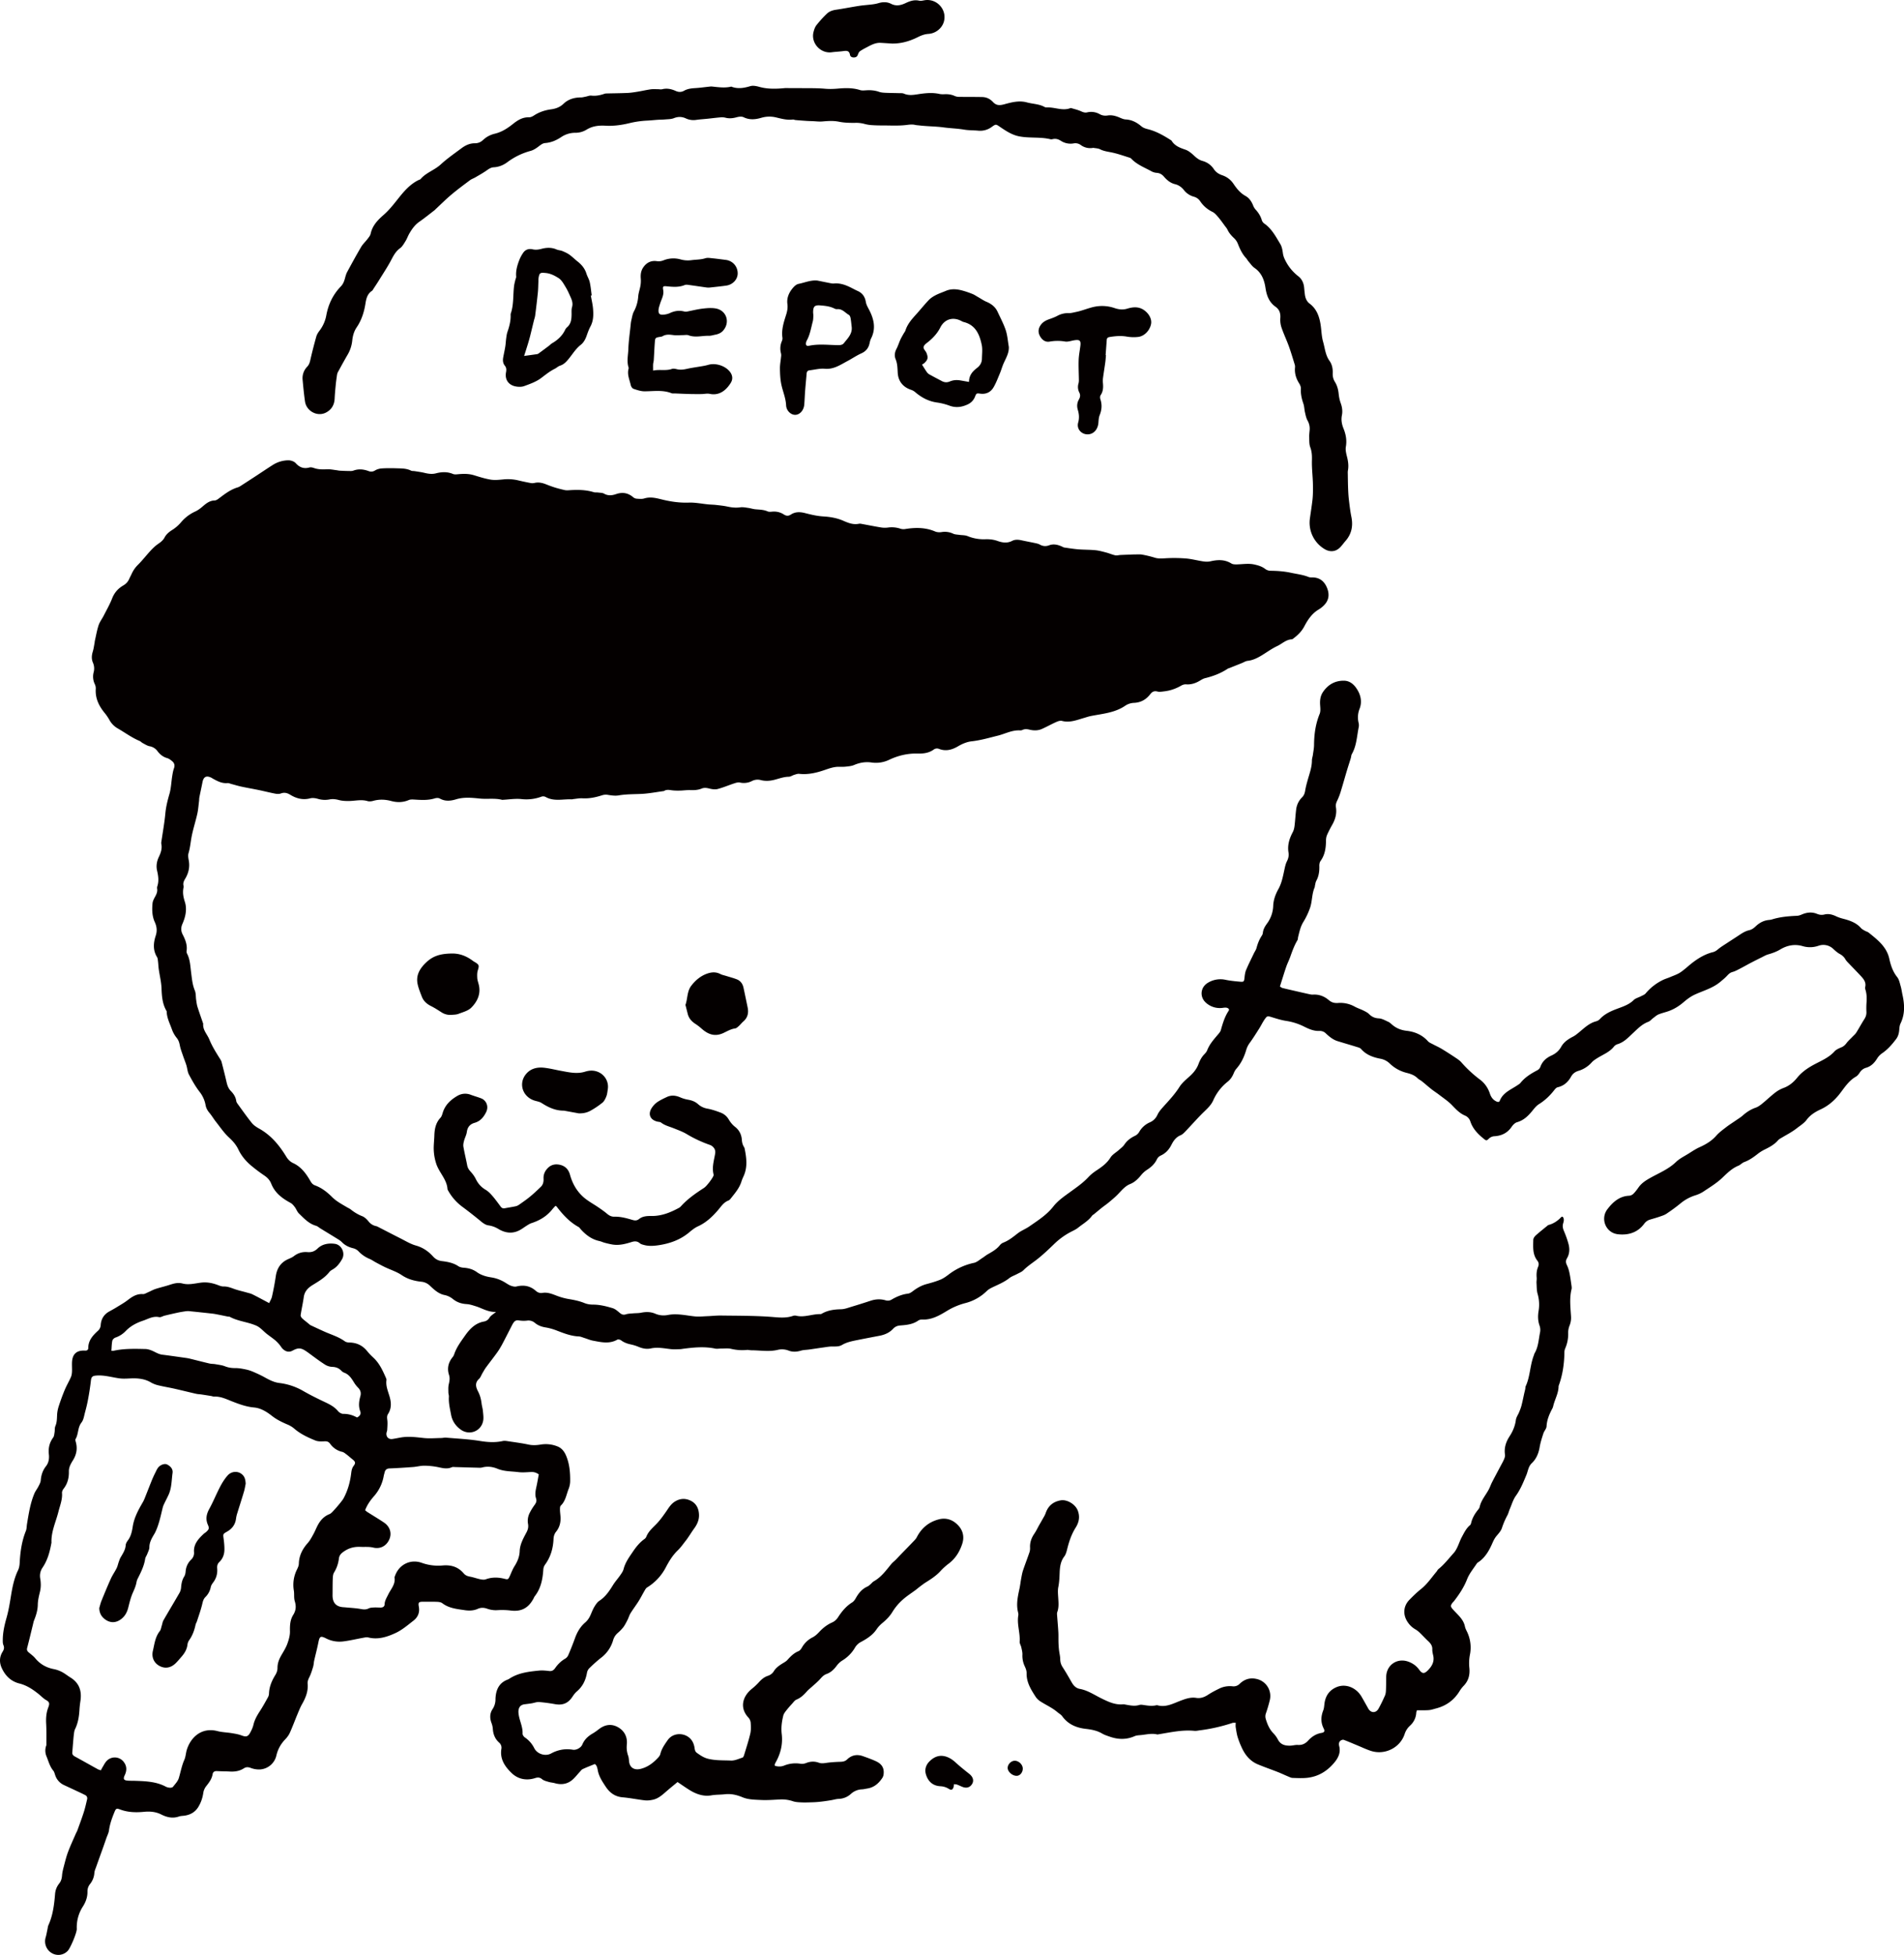
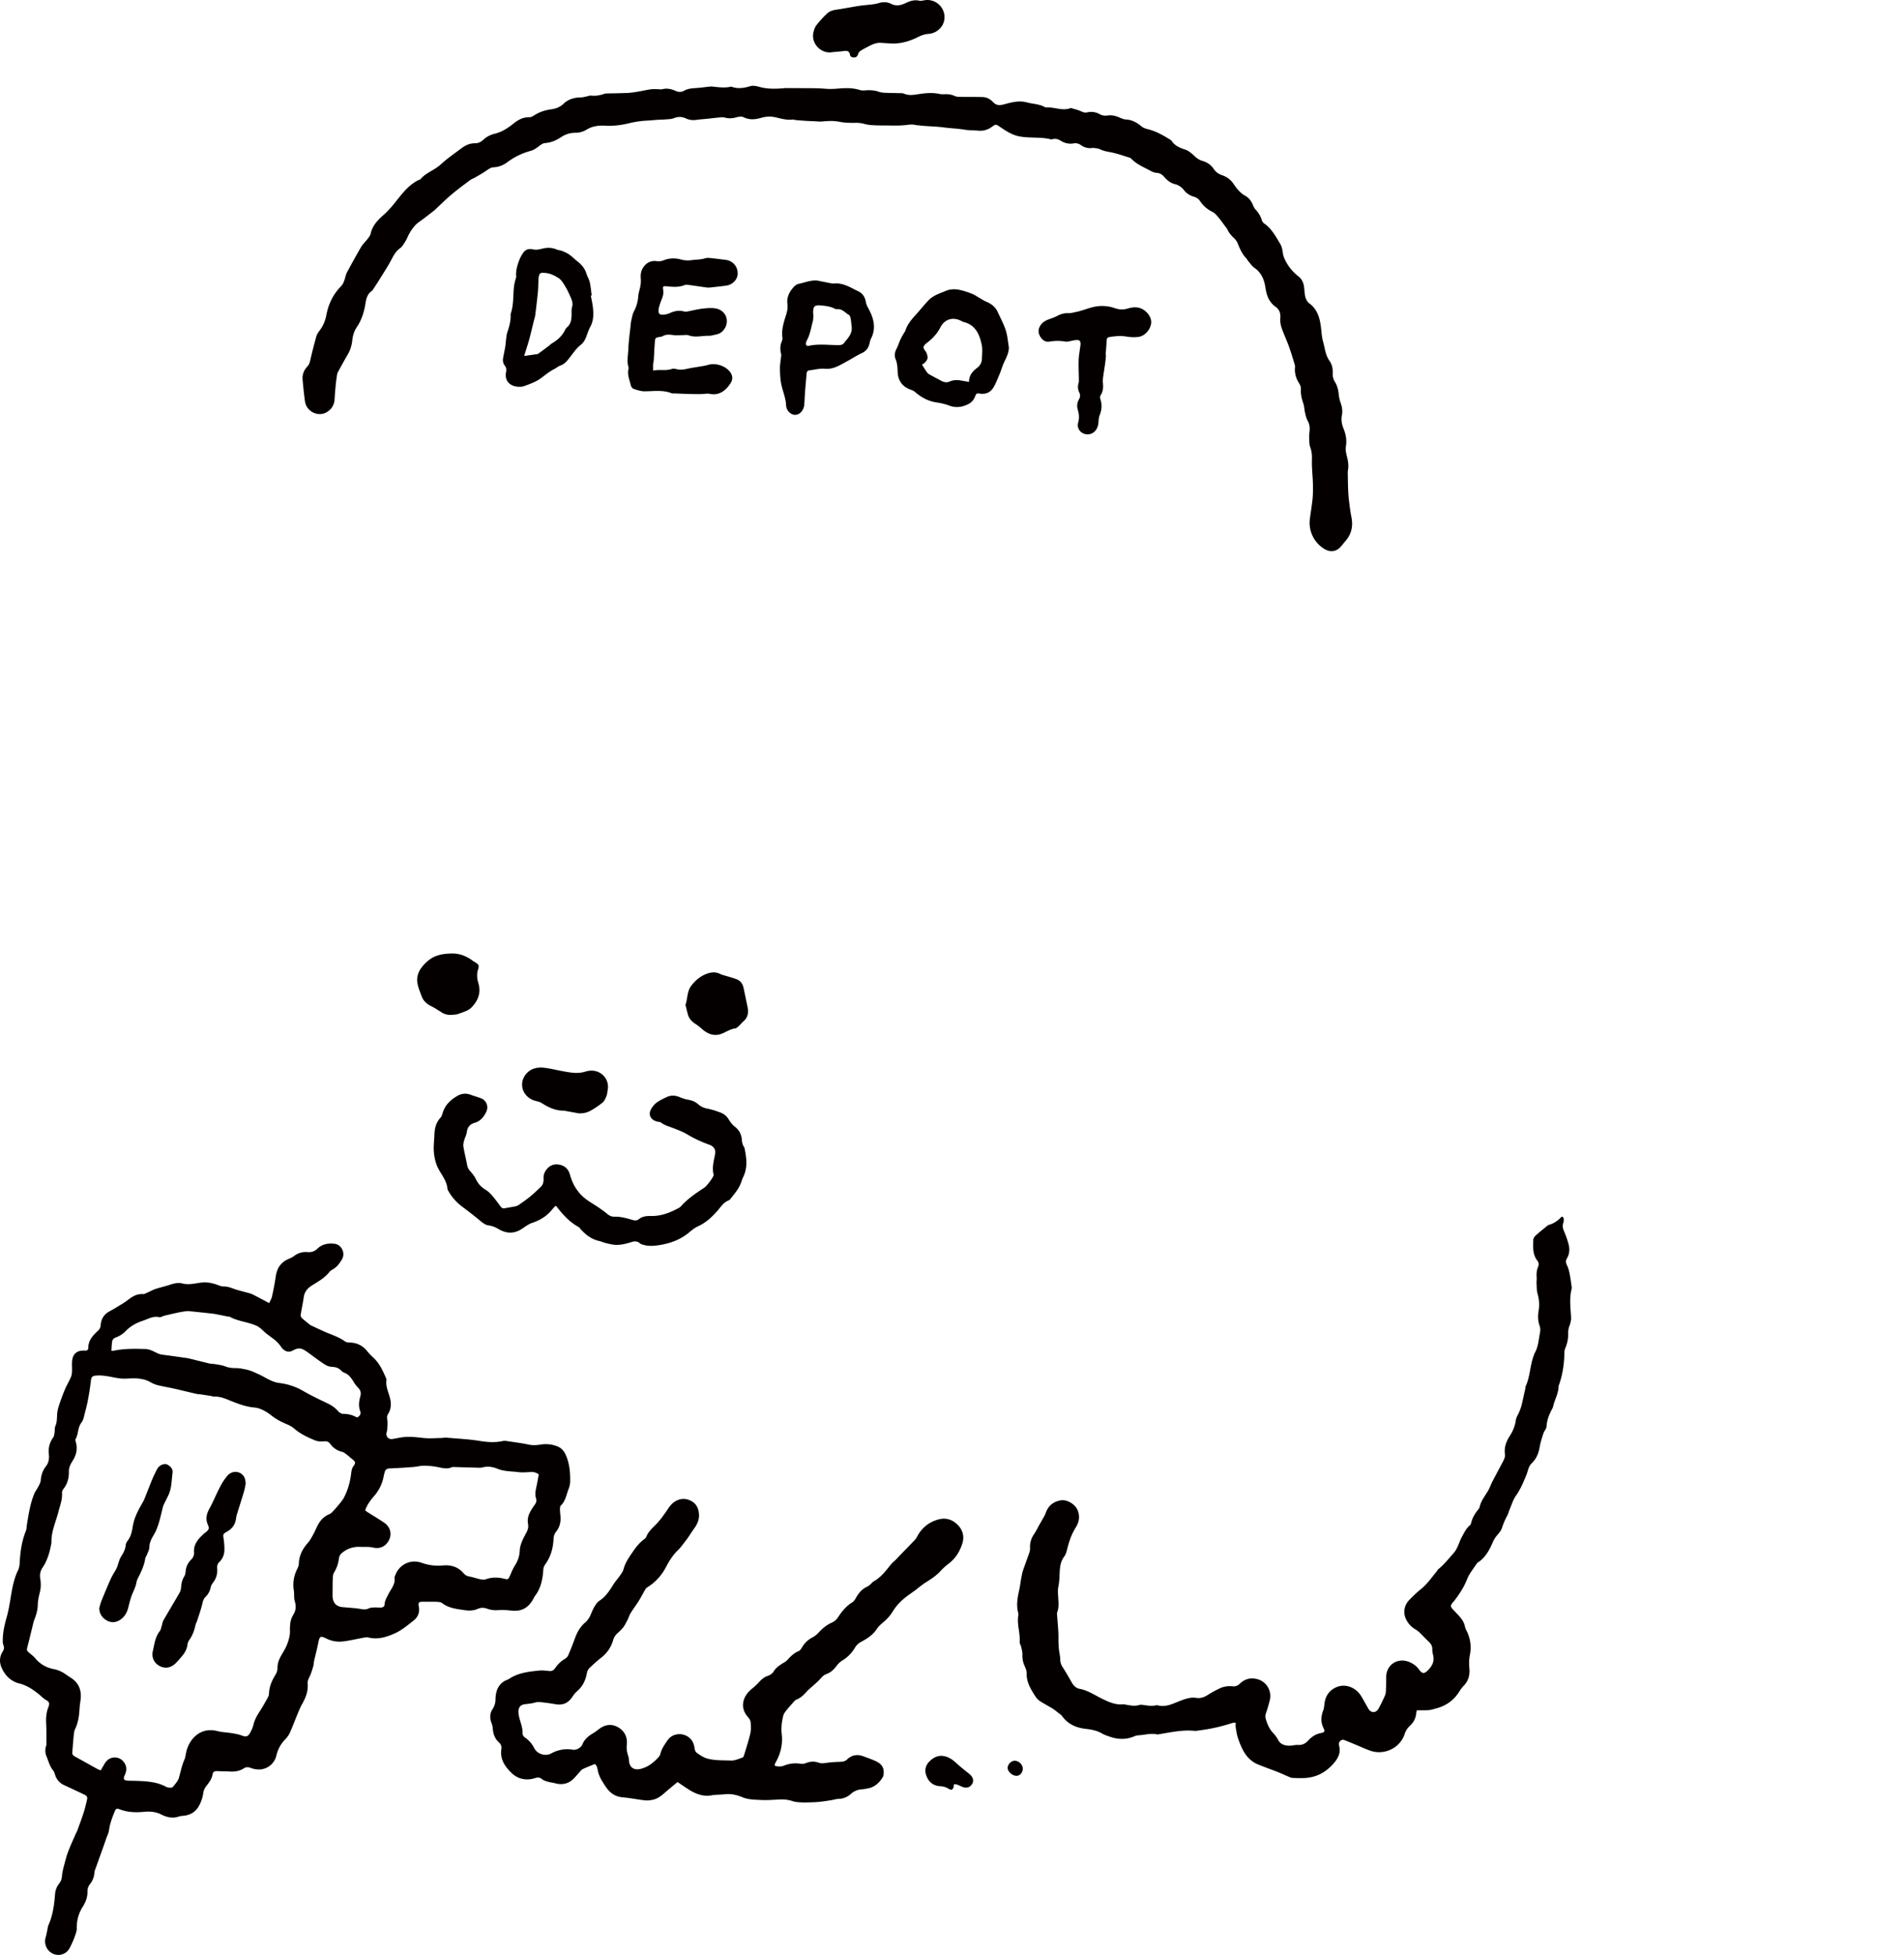
<svg xmlns="http://www.w3.org/2000/svg" id="レイヤー_1" viewBox="0 0 180 184.742">
  <style>.st0{fill:#040000}</style>
-   <path class="st0" d="M46.895 123.978c-.737.039-1.292-.339-1.906-.53-.287-.089-.581-.19-.877-.208-.491-.028-.922-.173-1.298-.48a1.82 1.82 0 0 0-.808-.38c-.554-.116-.965-.504-1.359-.876a1.346 1.346 0 0 0-.836-.38c-.647-.074-1.26-.234-1.828-.619-.48-.326-1.06-.505-1.59-.758-.299-.143-.59-.302-.882-.459-.186-.1-.359-.228-.552-.31a3.027 3.027 0 0 1-1.078-.74 1.049 1.049 0 0 0-.5-.277c-.41-.101-.767-.272-1.062-.578a1.828 1.828 0 0 0-.361-.272c-.552-.342-1.108-.678-1.662-1.017-.142-.087-.272-.214-.426-.257-.678-.193-1.129-.697-1.607-1.157-.169-.163-.247-.415-.392-.607-.114-.151-.246-.311-.407-.399-.79-.427-1.48-.941-1.824-1.817-.124-.315-.345-.558-.633-.755a15.538 15.538 0 0 1-1.27-.955c-.501-.423-.918-.919-1.205-1.522-.208-.438-.517-.793-.885-1.131-.474-.436-.842-.989-1.246-1.5-.205-.26-.371-.551-.584-.804-.191-.227-.331-.459-.383-.757a2.832 2.832 0 0 0-.575-1.265c-.385-.501-.701-1.062-.998-1.623-.138-.26-.151-.583-.24-.872-.088-.286-.205-.563-.301-.846-.115-.342-.251-.682-.319-1.034-.053-.275-.124-.504-.312-.729a2.742 2.742 0 0 1-.451-.826c-.194-.538-.468-1.057-.479-1.649a.084.084 0 0 0-.014-.043c-.392-.664-.448-1.392-.475-2.145-.022-.601-.175-1.197-.26-1.797-.036-.254-.043-.513-.075-.768-.016-.133-.024-.284-.091-.392-.404-.656-.342-1.35-.121-2.023.151-.46.098-.868-.088-1.276-.262-.575-.272-1.18-.214-1.785.022-.23.153-.456.267-.667.118-.22.207-.436.171-.691a.491.491 0 0 1 .007-.226c.172-.506.1-.995-.018-1.505-.099-.429-.03-.872.168-1.286.184-.385.328-.785.235-1.228a.669.669 0 0 1 .007-.227c.127-.883.291-1.763.373-2.65.059-.641.213-1.246.39-1.86.153-.533.169-1.105.257-1.658.04-.254.081-.512.168-.752.104-.288.036-.51-.185-.689-.139-.113-.295-.232-.462-.279-.388-.109-.672-.346-.907-.651a1.162 1.162 0 0 0-.746-.469c-.229-.043-.442-.188-.656-.299-.106-.055-.191-.158-.3-.204-.742-.311-1.384-.795-2.077-1.191a2.06 2.06 0 0 1-.778-.807 4.604 4.604 0 0 0-.431-.632c-.547-.664-.908-1.389-.852-2.278a.893.893 0 0 0-.081-.437 1.646 1.646 0 0 1-.116-1.152 1.355 1.355 0 0 0-.066-.889c-.155-.355-.125-.703-.015-1.065.082-.272.117-.558.172-.838.009-.044.004-.092.014-.136.115-.501.199-1.013.359-1.5.106-.324.329-.608.487-.917.274-.538.577-1.066.795-1.626.211-.541.56-.935 1.041-1.216.264-.154.45-.348.57-.622.073-.167.163-.325.239-.491.146-.319.337-.595.592-.848.43-.426.8-.911 1.213-1.355.214-.23.448-.45.706-.627.244-.166.459-.338.599-.603.16-.302.408-.509.699-.694a3.65 3.65 0 0 0 .822-.699 3.81 3.81 0 0 1 1.352-1.046c.257-.116.496-.291.711-.477.338-.293.67-.565 1.151-.577.122-.003.256-.087.36-.165.569-.426 1.125-.869 1.824-1.074.114-.033.219-.103.32-.168.484-.311.966-.625 1.447-.94.515-.337 1.024-.682 1.544-1.011.445-.281.946-.43 1.463-.437.235-.003.544.097.695.263.369.407.764.56 1.296.416.135-.037.308.002.447.052.427.154.863.129 1.304.117.268-.007.538.053.806.085.104.012.206.04.31.046.268.015.537.028.806.03.164.001.342.02.489-.035.485-.182.96-.13 1.424.037a.67.67 0 0 0 .637-.06c.187-.111.425-.172.644-.186.466-.029.936-.026 1.404-.01.452.016.911.004 1.336.218.101.051.237.031.356.051.312.051.627.09.933.165.36.087.713.137 1.078.041.54-.142 1.073-.161 1.606.06.143.059.327.04.489.024.502-.048.995-.056 1.487.094.52.158 1.041.327 1.574.415.381.063.786.022 1.176-.015a4.222 4.222 0 0 1 1.4.078c.411.099.826.187 1.242.265a.931.931 0 0 0 .356-.017c.39-.087.749.002 1.108.147.279.113.563.215.851.304.288.088.581.16.874.226.116.026.241.027.361.019.806-.056 1.606-.06 2.39.181.126.039.271.014.406.032.193.027.412.018.571.109.385.22.766.166 1.14.038.603-.206 1.129-.114 1.612.299a.596.596 0 0 0 .323.138c.241.015.5.046.723-.023.653-.202 1.255.004 1.874.146.767.175 1.538.276 2.336.247.613-.022 1.232.111 1.849.17.24.023.482.023.721.051.36.041.723.077 1.077.153.405.086.799.134 1.216.072.246-.036.509.022.762.056.223.03.44.107.664.128.392.036.785.034 1.158.199.117.051.27.043.403.029.409-.043.789.04 1.13.26.23.148.428.167.669.011.421-.274.864-.261 1.352-.136.565.145 1.134.281 1.733.315.625.036 1.28.15 1.848.398.503.219.959.405 1.506.293.1-.02.212.007.316.026.594.108 1.186.229 1.782.325.206.033.424.035.631.009a2.607 2.607 0 0 1 1.211.113.937.937 0 0 0 .441.023c.958-.15 1.899-.159 2.816.233.181.077.416.09.613.057a1.848 1.848 0 0 1 1.104.156c.169.076.372.077.561.105.266.04.554.02.794.12a3.997 3.997 0 0 0 1.69.295c.4-.013.782.034 1.161.169.452.161.907.222 1.366-.016.279-.144.586-.118.891-.05.444.098.891.178 1.335.274.132.028.269.063.385.129.286.162.578.18.877.068.416-.156.805-.063 1.19.105.083.036.163.092.249.104.447.065.895.137 1.345.173.528.042 1.061.029 1.587.081.344.034.684.129 1.02.217.292.077.572.202.865.266.153.033.324-.023.487-.031.283-.015.567-.024.85-.035.18-.007.36-.017.54-.017.226 0 .457-.023.676.018.4.074.798.169 1.187.289.346.106.681.071 1.031.053a14.248 14.248 0 0 1 1.905.021c.554.047 1.098.197 1.65.278.22.032.458.038.673-.011.687-.156 1.343-.185 1.977.207.149.092.375.089.565.084.528-.015 1.054-.107 1.585.007.376.081.736.186 1.044.423a.86.86 0 0 0 .547.174c.636.009 1.264.054 1.894.191.561.121 1.132.181 1.672.4.134.054.3.029.451.039.676.043 1.078.441 1.305 1.038.217.569.155 1.109-.278 1.564a2.492 2.492 0 0 1-.529.426c-.641.379-1.032.969-1.365 1.602-.254.484-.632.843-1.06 1.162-.036.027-.08.057-.122.058-.547.023-.914.418-1.366.631-.526.247-.976.581-1.461.876-.411.25-.846.47-1.346.525-.188.021-.365.14-.547.213l-1.136.453c-.07.028-.148.045-.21.086-.654.431-1.371.701-2.129.886-.172.042-.334.142-.489.235-.4.241-.828.383-1.296.349-.23-.017-.397.074-.587.184a4.262 4.262 0 0 1-.828.343 4.07 4.07 0 0 1-.713.14c-.193.024-.403.06-.584.012-.298-.08-.498.007-.673.235-.4.521-.906.816-1.587.836a1.6 1.6 0 0 0-.806.279c-.983.666-2.13.745-3.24.965-.22.044-.434.12-.65.182-.679.196-1.341.474-2.081.278-.164-.044-.383.035-.553.111-.455.204-.891.452-1.347.653-.372.164-.771.159-1.163.064-.227-.055-.445-.077-.666.025a.473.473 0 0 1-.221.046c-.755-.051-1.408.321-2.109.495-.821.203-1.632.443-2.482.536-.435.048-.881.235-1.263.46-.586.346-1.165.506-1.814.255a.518.518 0 0 0-.515.073c-.459.323-.967.382-1.515.368-.933-.024-1.825.185-2.674.585a2.88 2.88 0 0 1-1.682.26c-.562-.082-1.111.009-1.644.237-.242.104-.524.125-.792.155-.225.026-.454.012-.681.014-.447.003-.854.145-1.274.291-.786.272-1.594.47-2.446.373-.153-.017-.319.051-.474.098-.173.052-.339.176-.509.178-.465.007-.889.167-1.327.282-.43.113-.865.148-1.305.037a1.171 1.171 0 0 0-.841.082 1.68 1.68 0 0 1-1.149.146c-.162-.035-.356.022-.522.076-.531.174-1.047.398-1.586.538-.247.064-.542.015-.798-.05-.247-.062-.474-.089-.709.007-.345.142-.702.159-1.072.146-.331-.012-.664.041-.996.046-.27.004-.545.003-.811-.038-.232-.036-.45-.062-.66.063-.013.008-.027.018-.041.02-.712.094-1.422.236-2.137.269-.709.032-1.417.017-2.123.139-.317.055-.661.007-.985-.043a1.165 1.165 0 0 0-.571.027c-.607.196-1.225.33-1.874.291-.296-.018-.597.048-.895.078-.03.003-.059.023-.088.021-.83-.046-1.686.226-2.485-.22a.519.519 0 0 0-.385-.042 4.128 4.128 0 0 1-1.915.237c-.581-.061-1.178.04-1.768.069-.015.001-.031.007-.045.004-.694-.181-1.406-.051-2.109-.122-.746-.076-1.51-.156-2.255.071-.522.159-1.033.208-1.543-.075-.124-.069-.328-.058-.473-.013-.624.193-1.255.155-1.891.115-.189-.012-.402-.027-.568.044-.545.232-1.096.237-1.65.09-.571-.152-1.132-.176-1.706-.016-.17.047-.374.072-.538.023-.591-.177-1.173-.015-1.759-.009-.313.004-.638-.01-.938-.089-.303-.08-.593-.118-.896-.059a2.322 2.322 0 0 1-1.122-.061c-.225-.065-.492-.099-.713-.042-.685.178-1.296.015-1.87-.333-.292-.177-.561-.253-.897-.128-.16.059-.364.049-.538.016-.504-.096-1.001-.225-1.504-.33-.564-.117-1.131-.214-1.694-.334-.309-.066-.612-.161-.919-.241-.131-.034-.266-.103-.394-.092-.517.047-.943-.181-1.37-.416-.053-.029-.102-.067-.156-.094-.476-.23-.738-.087-.838.439-.09.475-.198.947-.291 1.421-.023.118-.015.241-.031.361-.052.403-.078.812-.167 1.206-.177.782-.436 1.547-.568 2.335-.077.461-.123.922-.259 1.375-.061.205-.019.453.022.674.116.63-.016 1.207-.341 1.745-.122.202-.21.401-.158.643a.442.442 0 0 1 .004.181c-.1.468-.022.896.128 1.36.17.527.115 1.112-.07 1.657a5.325 5.325 0 0 1-.164.425c-.149.34-.147.664.029 1.004.252.488.454.994.364 1.568a.478.478 0 0 0 .062.262c.279.558.293 1.17.371 1.77.073.569.122 1.138.348 1.683.111.269.083.594.127.893.033.222.06.448.126.66.164.52.349 1.032.525 1.548.005.014.015.029.014.043-.052.593.379.992.58 1.484.271.664.648 1.256 1.024 1.855.056.089.111.185.137.285.158.614.316 1.228.457 1.846.075.33.166.634.418.888.256.259.457.564.509.946.013.099.079.197.14.281.437.6.863 1.209 1.328 1.786.175.217.428.389.677.527 1.141.631 1.93 1.588 2.594 2.681.142.234.371.466.615.578.796.363 1.262 1.022 1.673 1.737.106.184.223.308.421.381.625.23 1.144.633 1.604 1.094.416.417.921.677 1.411.971.117.07.247.121.352.204.333.266.686.483 1.088.64.226.089.433.285.59.481.193.24.416.389.708.456.044.01.091.019.131.039.723.37 1.442.747 2.168 1.111.486.244.96.541 1.476.686.661.186 1.18.542 1.623 1.031.235.259.487.399.847.443.537.065 1.077.165 1.549.48.142.095.339.133.515.146.45.032.861.144 1.232.412.402.29.873.425 1.354.499.49.075.935.245 1.352.506.167.104.334.218.517.284.161.058.358.11.516.072.683-.166 1.294-.071 1.828.403.181.161.387.244.627.203.473-.08.889.085 1.319.251.377.146.775.261 1.174.328.511.086 1.009.184 1.493.382.244.1.527.145.793.145.648 0 1.266.155 1.873.339.248.075.466.275.673.448.18.15.34.209.577.131.21-.069.444-.07.669-.091.256-.024.519-.011.769-.062.46-.093.906-.091 1.339.095.392.168.794.197 1.204.118.855-.164 1.685.048 2.525.135.401.041.812-.006 1.218-.021.423-.016.845-.066 1.267-.06 1.528.022 3.06.011 4.584.115.758.052 1.494.175 2.232-.087a.594.594 0 0 1 .316-.005c.768.174 1.498-.171 2.253-.158a.258.258 0 0 0 .131-.033c.568-.333 1.186-.412 1.835-.426.339-.008.679-.143 1.013-.243a65.403 65.403 0 0 0 1.778-.561c.476-.157.951-.18 1.432-.036a.68.68 0 0 0 .564-.08c.475-.275.973-.487 1.529-.554.154-.019.313-.117.441-.215.401-.308.826-.557 1.32-.689.437-.117.875-.242 1.293-.411.277-.112.533-.291.773-.473a5.954 5.954 0 0 1 2.411-1.12c.293-.062.549-.305.817-.473.166-.104.316-.236.485-.333.422-.241.845-.474 1.155-.867a.808.808 0 0 1 .327-.241c.518-.201.934-.545 1.366-.88.331-.257.741-.409 1.087-.649.808-.56 1.645-1.086 2.266-1.878.434-.554 1.009-.948 1.573-1.358.609-.443 1.233-.868 1.752-1.428.233-.251.515-.466.802-.655.496-.327.955-.666 1.283-1.192.183-.293.531-.48.8-.721.178-.16.382-.307.512-.502.255-.383.595-.633 1-.829a.928.928 0 0 0 .389-.344 2.135 2.135 0 0 1 1.022-.931c.331-.144.564-.378.721-.718.117-.255.307-.484.497-.695.555-.62 1.128-1.218 1.578-1.93.229-.362.574-.662.902-.949.396-.346.722-.734.904-1.226.129-.347.298-.66.558-.927.104-.107.209-.232.261-.368.228-.596.652-1.052 1.051-1.527.095-.113.199-.238.237-.374.183-.643.369-1.282.75-1.845.022-.032.012-.086.019-.14-.183-.204-.411-.138-.633-.115a1.951 1.951 0 0 1-1.521-.47c-.63-.536-.564-1.457.141-1.891a2.263 2.263 0 0 1 1.704-.292c.458.093.928.139 1.395.179.318.027.346-.033.381-.356.028-.253.055-.518.152-.749.222-.53.484-1.044.732-1.563.085-.178.208-.344.257-.531.109-.416.265-.805.502-1.163a.573.573 0 0 0 .094-.253c.032-.332.192-.605.38-.864a2.986 2.986 0 0 0 .599-1.686c.021-.57.216-1.098.492-1.594.306-.551.422-1.159.553-1.765.063-.293.121-.599.255-.862.139-.274.193-.542.145-.831-.114-.695.084-1.316.405-1.921.095-.178.143-.392.168-.595.064-.525.088-1.056.157-1.58a1.94 1.94 0 0 1 .562-1.122c.184-.185.248-.398.289-.646.056-.341.149-.677.243-1.01.167-.596.389-1.177.39-1.811 0-.178.067-.356.092-.535.043-.314.107-.63.11-.945.008-1.009.143-1.987.53-2.931.096-.234.066-.534.046-.799-.035-.453.008-.881.266-1.264.475-.702 1.138-1.084 1.991-1.072.53.007.91.325 1.189.743.39.583.54 1.229.286 1.905a2.186 2.186 0 0 0-.095 1.336.963.963 0 0 1 .01.407c-.175.857-.198 1.753-.648 2.542-.065.113-.064.263-.103.392-.119.39-.248.777-.365 1.167-.191.638-.368 1.28-.564 1.916a5.877 5.877 0 0 1-.334.887c-.106.212-.181.413-.142.65.1.596-.049 1.139-.341 1.657-.178.316-.348.639-.494.971-.07.159-.1.347-.102.522-.005.693-.091 1.356-.515 1.942-.088.122-.121.311-.116.467.016.495-.046.964-.287 1.407-.076.14-.091.315-.131.475-.011.044-.001.095-.019.134-.277.619-.225 1.313-.438 1.94a6.838 6.838 0 0 1-.64 1.347c-.27.441-.368.924-.489 1.407-.026.103-.014.224-.065.31-.297.496-.49 1.035-.682 1.577-.111.312-.264.609-.373.921-.165.472-.308.951-.461 1.427-.046.143-.089.286-.14.45.088.053.156.119.235.139.426.107.855.202 1.284.301.412.095.824.191 1.238.281.118.026.241.054.359.046.579-.038 1.082.157 1.51.523.266.227.541.293.876.266a2.788 2.788 0 0 1 1.577.35c.265.144.559.236.829.371.189.094.387.195.534.341.261.261.539.377.919.396.3.015.595.197.884.324.122.054.227.151.329.241.407.359.853.544 1.418.609.751.086 1.464.38 2 .983.113.127.297.196.454.28.278.149.569.275.839.438.454.273.899.562 1.341.856.188.125.382.257.529.425a11.6 11.6 0 0 0 1.763 1.632c.447.336.754.784.931 1.318.109.329.295.596.622.746.126.058.258.072.312-.067.306-.781 1.056-1.05 1.674-1.47.099-.068.213-.128.285-.219.436-.548 1.018-.892 1.623-1.213a.59.59 0 0 0 .254-.296c.186-.524.559-.854 1.047-1.076.397-.181.707-.44.927-.834.251-.449.673-.726 1.127-.96.196-.101.372-.248.544-.389.502-.411.965-.878 1.624-1.052a.752.752 0 0 0 .349-.201c.478-.525 1.108-.787 1.749-1.024.527-.195 1.046-.376 1.463-.789.172-.17.45-.232.676-.351.158-.083.348-.148.455-.278a4.915 4.915 0 0 1 1.597-1.25c.227-.115.477-.184.712-.285.332-.143.687-.256.982-.456.425-.288.794-.657 1.207-.965.56-.418 1.163-.766 1.848-.936.204-.051.346-.151.501-.28.24-.202.512-.366.775-.539.429-.283.864-.557 1.291-.843.279-.186.558-.345.897-.421.207-.047.414-.193.572-.345.365-.351.777-.572 1.283-.617.09-.008.182-.021.268-.048.774-.243 1.572-.309 2.377-.344.16-.007.323-.07.473-.134.468-.197.942-.243 1.416-.047.237.098.459.118.706.057.387-.096.747.006 1.1.173.201.095.417.166.633.222.638.165 1.251.367 1.709.884.097.109.24.181.37.256.117.069.262.099.365.182.834.674 1.697 1.329 1.946 2.466.137.625.333 1.214.745 1.732.186.234.247.574.335.875.076.26.107.533.166.798.205.922.246 1.829-.183 2.712-.083.17-.105.377-.119.57-.024.326-.096.637-.293.896-.384.507-.796.988-1.332 1.352-.18.122-.346.294-.46.479-.257.415-.569.747-1.05.888a1.031 1.031 0 0 0-.601.454c-.096.15-.222.305-.373.392-.627.362-1.013.94-1.432 1.498-.506.674-1.107 1.226-1.893 1.59-.498.23-.976.518-1.329.993-.236.317-.604.538-.923.789-.189.15-.394.282-.599.409-.243.151-.497.285-.741.433-.154.093-.33.174-.444.306-.338.391-.773.626-1.224.849a3.721 3.721 0 0 0-.653.4c-.407.321-.819.621-1.314.801-.193.07-.343.256-.535.335-.615.252-1.061.697-1.534 1.149-.531.508-1.18.897-1.796 1.311a3.106 3.106 0 0 1-.784.356 4.124 4.124 0 0 0-1.382.762c-.421.344-.863.665-1.315.967-.197.132-.437.204-.665.283-.3.104-.608.186-.912.28-.224.069-.393.2-.537.394-.625.84-1.522 1.097-2.496.979-1.133-.137-1.668-1.462-.97-2.369.513-.668 1.132-1.23 2.06-1.269a.656.656 0 0 0 .394-.187c.182-.18.336-.39.484-.599.287-.408.68-.656 1.114-.9.827-.463 1.719-.819 2.424-1.499.342-.33.795-.546 1.205-.803.333-.209.663-.432 1.02-.593.598-.269 1.142-.588 1.584-1.091.266-.303.602-.547.923-.796.298-.231.62-.431.93-.646.21-.146.434-.277.625-.445.368-.325.76-.593 1.231-.755.221-.076.428-.221.612-.37.424-.343.817-.724 1.248-1.057a2.99 2.99 0 0 1 .79-.441c.531-.195.945-.541 1.287-.963.472-.582 1.071-.973 1.722-1.313.641-.335 1.309-.624 1.813-1.182.164-.181.424-.289.658-.388.207-.088.345-.219.477-.396.16-.215.368-.395.554-.591.123-.13.269-.246.363-.395.267-.421.501-.863.77-1.282.138-.215.204-.43.193-.684a7.326 7.326 0 0 1 .01-.864c.031-.412.025-.817-.098-1.215a.542.542 0 0 1-.026-.269c.104-.449-.148-.754-.418-1.044-.411-.443-.837-.872-1.253-1.311a1.495 1.495 0 0 1-.22-.288c-.125-.218-.302-.362-.524-.484-.222-.122-.417-.3-.606-.473a1.35 1.35 0 0 0-1.388-.299 2.45 2.45 0 0 1-1.512.035c-.736-.215-1.454-.076-2.094.307-.374.224-.759.362-1.169.478-.212.06-.408.179-.608.278a45.53 45.53 0 0 0-1.011.511c-.361.189-.714.392-1.076.578-.214.11-.43.229-.659.291-.222.06-.363.185-.511.347-.201.22-.437.409-.667.601-.702.584-1.578.817-2.387 1.187-.378.173-.729.431-1.046.704-.42.362-.874.653-1.39.844-.326.121-.67.195-.993.325-.175.071-.325.208-.481.324-.169.125-.312.31-.5.38-.575.214-.98.635-1.412 1.038-.451.42-.871.893-1.499 1.078a.704.704 0 0 0-.333.228c-.422.533-1.052.755-1.598 1.103-.176.112-.358.23-.496.382a2.706 2.706 0 0 1-1.248.801c-.312.092-.547.263-.701.539-.286.516-.68.881-1.275 1.015-.116.026-.227.145-.306.248-.412.531-.882.988-1.46 1.346-.249.154-.446.408-.636.642-.39.478-.811.888-1.434 1.067-.195.056-.386.245-.506.423-.389.576-.931.853-1.603.899a.83.83 0 0 0-.567.237c-.213.208-.246.19-.492-.009-.551-.444-1.028-.942-1.255-1.636a.888.888 0 0 0-.515-.547c-.502-.216-.854-.605-1.227-.99-.354-.365-.79-.651-1.196-.964-.238-.184-.495-.345-.731-.531-.308-.243-.601-.505-.907-.751-.13-.104-.293-.171-.409-.287-.29-.288-.636-.407-1.031-.508a3.495 3.495 0 0 1-1.579-.864 1.72 1.72 0 0 0-.908-.473c-.696-.132-1.343-.367-1.831-.927-.088-.101-.258-.141-.397-.185-.606-.189-1.217-.363-1.823-.552-.431-.134-.771-.419-1.094-.719a.805.805 0 0 0-.613-.242c-.55.023-1.016-.192-1.503-.435a5.627 5.627 0 0 0-1.638-.512c-.487-.075-.94-.223-1.402-.364-.353-.108-.397-.12-.615.184-.201.28-.347.597-.531.889-.282.447-.562.896-.87 1.324a2.154 2.154 0 0 0-.352.673c-.192.658-.471 1.278-.934 1.802a1.51 1.51 0 0 0-.253.423c-.129.316-.307.598-.573.808a4.602 4.602 0 0 0-1.373 1.774c-.189.422-.515.733-.847 1.053-.599.577-1.144 1.21-1.72 1.811-.155.162-.321.347-.519.429-.431.177-.669.519-.861.898-.236.465-.556.819-1.041 1.033a.75.75 0 0 0-.335.342c-.214.443-.549.748-.958 1.005a2.474 2.474 0 0 0-.558.519c-.285.342-.586.641-1.015.813-.491.198-.813.618-1.174.986-.262.267-.553.507-.84.748-.208.174-.435.326-.648.495-.248.197-.49.402-.735.603-.07.058-.159.101-.21.172-.346.48-.862.759-1.308 1.12-.22.178-.493.294-.747.428a6.74 6.74 0 0 0-1.533 1.128c-.543.523-1.092 1.048-1.689 1.504-.408.312-.835.592-1.202.961-.164.165-.406.253-.618.368-.239.129-.51.215-.72.38-.46.362-.988.584-1.509.829-.216.102-.444.215-.611.38a4.5 4.5 0 0 1-2.034 1.149 6.358 6.358 0 0 0-1.7.714c-.715.434-1.462.88-2.365.839a.658.658 0 0 0-.389.098c-.51.362-1.101.418-1.69.462-.277.021-.492.107-.678.308-.354.384-.809.575-1.314.67-.715.135-1.43.272-2.143.416-.476.096-.951.195-1.378.447-.304.179-.641.143-.975.147-.238.003-.476.047-.713.08-.479.067-.957.141-1.436.208-.252.035-.513.032-.754.103-.392.115-.773.146-1.16.002a1.735 1.735 0 0 0-1.029-.078c-.827.202-1.659.046-2.489.044-.151 0-.304-.047-.452-.032-.503.048-.992.01-1.488-.106-.302-.071-.633-.024-.95-.026-.182-.001-.371.041-.545.004-.98-.208-1.956-.119-2.933.004-.135.017-.27.047-.405.051-.286.007-.574.026-.857-.005-.63-.068-1.251-.206-1.891-.066-.394.086-.781.01-1.156-.147a4.145 4.145 0 0 0-.737-.231c-.332-.07-.637-.177-.913-.383-.092-.068-.28-.116-.364-.068-.758.431-1.535.238-2.308.094-.265-.049-.518-.163-.777-.243-.187-.058-.375-.147-.565-.156-.744-.035-1.417-.302-2.098-.565-.336-.13-.69-.23-1.045-.288-.373-.06-.707-.188-.991-.421a.932.932 0 0 0-.754-.22c-.252.03-.516.02-.768-.019-.229-.035-.383.027-.502.213-.033.051-.071.099-.099.153-.318.618-.629 1.24-.955 1.854-.149.28-.311.556-.496.813-.343.479-.711.94-1.06 1.416-.124.17-.224.357-.332.538-.109.182-.177.407-.326.543-.425.388-.283.807-.079 1.2.187.361.278.732.326 1.126.029.239.105.472.126.711.027.313.08.642.017.943-.207.993-1.322 1.397-2.138.792-.466-.346-.779-.798-.888-1.382-.106-.566-.247-1.126-.208-1.71.009-.133-.048-.269-.049-.405-.002-.253-.022-.514.034-.757.069-.301.127-.584.028-.89-.197-.61-.077-1.166.322-1.666a.914.914 0 0 0 .159-.275c.222-.675.647-1.234 1.047-1.801.442-.625.967-1.168 1.782-1.313a.736.736 0 0 0 .504-.346c.124-.212.364-.341.63-.562z" />
  <path class="st0" d="M25.445 123.146c.102-.228.221-.408.264-.603a25.59 25.59 0 0 0 .361-1.918c.107-.772.472-1.329 1.194-1.644.18-.079.368-.156.52-.274.38-.296.809-.419 1.277-.38.387.032.676-.062.972-.347.438-.421 1.035-.515 1.619-.436.646.087 1.012.875.688 1.446-.216.38-.479.737-.874.967-.117.068-.243.141-.324.244-.43.554-1.027.891-1.606 1.249-.435.269-.745.6-.819 1.133-.08.567-.208 1.127-.294 1.693-.014.092.058.227.133.298.196.187.416.35.626.522.059.048.112.107.179.139.423.2.847.397 1.273.589.661.298 1.367.498 1.966.932.111.081.28.112.422.115.698.01 1.26.275 1.698.823.179.224.386.428.596.624.57.534.877 1.227 1.182 1.922.024.054.046.12.038.176-.084.58.167 1.095.313 1.63.151.549.157 1.08-.164 1.578-.116.179-.095.358-.07.563.038.308.007.626-.009.94-.006.119-.071.235-.075.353-.01.352.236.56.585.505.254-.04.506-.092.76-.137.727-.128 1.446-.033 2.172.046.551.06 1.114.008 1.671 0 .15-.002.302-.046.45-.034 1.071.093 2.149.142 3.207.314.732.119 1.435.165 2.158.006.171-.038.363-.001.542.026.627.094 1.258.174 1.878.307.411.089.797.062 1.206-.005a2.947 2.947 0 0 1 1.518.172c.409.154.656.462.827.857.333.77.403 1.582.398 2.403a2.1 2.1 0 0 1-.143.756c-.217.542-.29 1.152-.746 1.589-.077.074-.077.25-.076.379.002.227.037.453.051.679.033.519-.087.996-.416 1.406-.169.211-.233.442-.245.712-.041.879-.278 1.696-.811 2.416a.91.91 0 0 0-.153.456c-.061.907-.228 1.775-.809 2.514-.055.07-.086.16-.129.24-.467.863-1.122 1.225-2.09 1.118a6.905 6.905 0 0 0-1.31-.041 2.432 2.432 0 0 1-.977-.14c-.313-.11-.598-.112-.879.014-.408.183-.829.187-1.251.124-.732-.109-1.479-.177-2.104-.654-.121-.092-.311-.123-.471-.13-.438-.019-.878-.009-1.317-.011-.432-.002-.507.061-.433.462.104.556-.088 1.001-.508 1.328-.538.418-1.07.877-1.679 1.161-.804.374-1.667.659-2.596.424-.15-.038-.325.005-.485.034-.625.112-1.245.263-1.874.341a2.786 2.786 0 0 1-1.633-.287c-.518-.262-.607-.183-.718.375-.114.578-.269 1.147-.398 1.722-.043.192-.043.395-.099.582-.1.33-.2.666-.353.973-.105.211-.188.403-.167.643.061.695-.18 1.307-.517 1.899-.171.299-.3.624-.433.943-.245.587-.464 1.184-.724 1.764-.103.231-.261.45-.438.632-.422.437-.701.93-.842 1.529a1.7 1.7 0 0 1-1.598 1.328 2.241 2.241 0 0 1-.838-.15c-.238-.086-.428-.095-.641.042-.397.257-.84.328-1.307.303-.409-.022-.819-.019-1.227-.041-.236-.013-.383.071-.423.308-.077.454-.348.793-.622 1.143a1.343 1.343 0 0 0-.255.611c-.07.474-.22.913-.467 1.319-.305.502-.767.758-1.341.833-.165.021-.339.021-.493.075-.591.209-1.149.076-1.67-.188-.528-.267-1.073-.309-1.636-.254-.778.075-1.541.052-2.283-.231-.298-.113-.371-.077-.49.21-.237.573-.452 1.151-.536 1.775-.033.249-.161.485-.246.727-.099.285-.196.571-.298.856-.223.625-.45 1.249-.671 1.875-.065.184-.153.371-.166.561a1.88 1.88 0 0 1-.404 1.045 1.084 1.084 0 0 0-.249.712c.011.517-.155.978-.43 1.414a3.61 3.61 0 0 0-.58 2.115c.015.356-.598 1.81-.85 2.072a1.214 1.214 0 0 1-1.5.228 1.29 1.29 0 0 1-.594-1.487c.077-.258.118-.525.176-.789.026-.118.031-.245.08-.353.43-.941.553-1.949.635-2.962.031-.383.164-.706.394-.997.178-.225.244-.471.266-.755.022-.296.098-.591.174-.881.118-.451.229-.908.393-1.344.217-.579.48-1.14.726-1.708.048-.111.115-.215.156-.328.206-.569.419-1.135.604-1.711.128-.399.218-.811.315-1.219.043-.181-.019-.329-.196-.415-.123-.06-.244-.124-.367-.181-.534-.25-1.069-.5-1.604-.748a1.56 1.56 0 0 1-.838-.912c-.058-.156-.091-.337-.193-.459-.332-.397-.449-.886-.638-1.346a1.402 1.402 0 0 1-.07-.889c.018-.074.058-.146.058-.219-.001-.662.014-1.325-.022-1.985-.029-.524.009-1.032.194-1.519.138-.364.143-.524-.202-.715-.248-.137-.449-.359-.673-.54-.555-.449-1.135-.844-1.847-1.023-.787-.197-1.32-.711-1.66-1.438-.25-.535-.24-1.066.071-1.565.134-.215.177-.392.073-.632-.063-.145-.059-.327-.058-.492.005-.717.164-1.405.359-2.094.185-.653.297-1.329.406-2 .138-.853.296-1.694.679-2.482.102-.209.143-.462.155-.698.053-1.035.194-2.048.585-3.019.082-.205.071-.446.109-.67.163-.972.31-1.95.696-2.867.098-.233.265-.435.379-.662.093-.184.205-.379.221-.576.04-.501.187-.948.498-1.342.263-.332.312-.734.27-1.122-.065-.592.056-1.105.407-1.586.096-.131.104-.332.134-.504.033-.192 0-.406.074-.576.152-.348.146-.703.164-1.066.014-.282.075-.568.162-.837.169-.517.355-1.03.565-1.531.17-.404.396-.785.574-1.186.07-.158.097-.343.106-.518.015-.287-.011-.575 0-.862.03-.808.43-1.178 1.235-1.135.196.01.305-.072.305-.247 0-.71.425-1.179.902-1.615a.773.773 0 0 0 .273-.55c.039-.573.303-1.006.811-1.287.226-.125.452-.248.672-.383.359-.221.731-.428 1.064-.685.43-.332.858-.612 1.439-.573.162.011.336-.106.499-.175.234-.099.457-.231.698-.31.446-.145.906-.246 1.35-.394.395-.132.783-.231 1.201-.122.577.151 1.154-.005 1.715-.078.605-.079 1.14.034 1.683.245.153.059.321.118.48.114.362-.01.679.115 1.009.234.383.138.785.222 1.177.334.188.054.385.094.558.18.498.247.986.515 1.569.823zM9.533 167.301c.057-.106.102-.198.155-.285.118-.193.218-.403.366-.571a1.061 1.061 0 0 1 1.66.083c.294.397.28.809.074 1.243-.163.344-.085.474.287.503.241.019.485.009.727.018.986.035 1.971.072 2.873.552.117.062.26.093.393.1.096.005.236-.022.287-.088.204-.261.458-.52.55-.823.174-.574.273-1.167.521-1.724.133-.298.14-.65.24-.966.363-1.149 1.375-2.142 2.897-1.75.437.113.9.12 1.347.194.311.052.63.103.923.213.42.158.604.134.818-.256.13-.238.25-.492.311-.754.116-.501.372-.921.645-1.343.262-.407.495-.833.729-1.257a.797.797 0 0 0 .094-.344c.023-.659.275-1.231.616-1.782.113-.182.189-.421.187-.633-.003-.463.159-.854.385-1.24.198-.339.412-.678.544-1.044.137-.379.26-.791.25-1.186-.013-.547.015-1.082.301-1.536.276-.438.298-.836.153-1.314-.095-.311-.033-.665-.086-.993a3.23 3.23 0 0 1 .293-1.989c.085-.174.174-.368.179-.555.021-.771.343-1.393.845-1.958.217-.245.374-.548.534-.837.154-.277.266-.577.417-.857.251-.466.593-.836 1.103-1.036.131-.052.242-.174.343-.282.206-.22.405-.448.595-.682.151-.186.311-.372.421-.582.378-.718.589-1.489.688-2.294.031-.253.066-.498.236-.721.206-.27.159-.4-.105-.608-.19-.15-.368-.315-.56-.461-.131-.098-.268-.217-.42-.252a1.926 1.926 0 0 1-1.144-.771c-.147-.201-.31-.236-.545-.224-.282.014-.595.024-.848-.079-.714-.291-1.416-.615-2.01-1.135a2.48 2.48 0 0 0-.659-.389c-.503-.216-.989-.452-1.424-.793-.505-.396-1.054-.745-1.707-.803-.722-.065-1.392-.31-2.048-.566-.565-.221-1.099-.491-1.726-.464-.088.004-.177-.038-.267-.053a60.457 60.457 0 0 0-.935-.147c-.164-.024-.333-.026-.494-.063-.694-.158-1.384-.332-2.078-.488-.486-.109-.978-.187-1.462-.304a2.57 2.57 0 0 1-.718-.271c-.472-.285-.984-.382-1.517-.396-.483-.013-.974.065-1.449.003-.732-.095-1.441-.326-2.199-.269-.373.028-.485.111-.525.488a24.522 24.522 0 0 1-.274 1.783c-.073.401-.17.799-.278 1.192-.091.334-.136.72-.338.976-.372.473-.271 1.082-.561 1.565-.037.062-.003.179.021.264.175.621.076 1.187-.266 1.739-.196.316-.395.655-.386 1.053.013.595-.117 1.139-.487 1.621-.088.114-.173.278-.162.411.049.627-.193 1.192-.339 1.776-.241.963-.693 1.877-.658 2.903.002.045-.013.09-.021.135-.146.795-.36 1.563-.822 2.245-.21.31-.285.657-.219 1.039.072.419.075.838-.03 1.261-.098.394-.194.8-.201 1.203-.009.532-.162 1.012-.355 1.493-.05.125-.072.262-.105.394-.181.733-.352 1.469-.546 2.199-.053.201.016.313.154.43.208.175.436.337.607.544.465.563 1.049.893 1.763 1.03.263.051.526.147.765.271.28.146.529.352.799.518.844.519 1.094 1.284.948 2.226a9.144 9.144 0 0 0-.093.858c-.037.626-.137 1.234-.417 1.804-.064.13-.082.285-.102.432-.034.254-.054.51-.076.766-.029.331-.052.662-.08.992-.017.194.078.3.244.391.731.398 1.455.809 2.183 1.211.078.038.166.058.271.096zm24.984-24.579c.076.06.139.121.212.168.523.332 1.057.648 1.571.994.57.383.758 1.01.508 1.586-.269.619-.844.942-1.516.782-.41-.098-.81-.051-1.215-.069-.567-.025-1.053.092-1.529.411-.274.183-.466.352-.508.689-.058.47-.204.911-.459 1.322-.095.153-.114.37-.122.56-.02.482-.015.965-.019 1.448-.001.091-.005.182.001.273.037.605.351.933.95.994.09.009.182.012.272.021.482.047.969.068 1.444.154.266.048.494.07.744-.055.142-.071.321-.079.485-.088.211-.012.424.006.637.007.207.001.379-.084.386-.3.012-.354.197-.631.341-.93.25-.519.701-.963.598-1.614-.006-.04.024-.087.038-.13.374-1.089 1.464-1.643 2.553-1.247a4.612 4.612 0 0 0 1.969.241c.815-.068 1.464.144 1.987.757.158.185.354.258.589.301.325.059.639.178.963.245.169.035.369.064.522.008.597-.218 1.189-.199 1.79-.047.305.077.341.055.479-.245.145-.317.265-.65.45-.943.279-.443.472-.892.493-1.429.025-.652.348-1.217.647-1.779.134-.253.193-.504.142-.787a1.632 1.632 0 0 1 .144-1.021c.132-.27.294-.53.471-.774.143-.197.226-.372.142-.625-.118-.356-.05-.718.03-1.077.088-.395.153-.795.228-1.194-.232-.157-.451-.232-.706-.221-.407.016-.82.062-1.22.011-.658-.083-1.336-.055-1.966-.314-.476-.196-.959-.262-1.466-.125-.142.039-.302.023-.453.019-.697-.017-1.393-.039-2.09-.058-.105-.003-.225-.027-.314.013-.418.188-.821.099-1.244.007a6.919 6.919 0 0 0-1.346-.149c-.359-.005-.718.098-1.078.125-.74.056-1.481.103-2.222.133-.278.011-.417.137-.473.392-.023.104-.059.205-.078.309a3.92 3.92 0 0 1-.907 1.905c-.345.391-.659.823-.855 1.346zm-.763-8.765c.274-.144.397-.335.303-.583-.183-.483-.12-.955.011-1.429.09-.326.012-.587-.232-.824a2.659 2.659 0 0 1-.386-.505c-.235-.377-.472-.742-.923-.899a.723.723 0 0 1-.259-.182c-.234-.242-.504-.35-.848-.361a1.423 1.423 0 0 1-.689-.211c-.496-.316-.967-.672-1.441-1.021-.723-.533-.967-.669-1.633-.303-.322.177-.656.106-.942-.182-.116-.117-.196-.27-.305-.395a3.58 3.58 0 0 0-.41-.416c-.256-.21-.531-.395-.79-.6-.32-.253-.597-.595-.957-.757-.81-.365-1.734-.413-2.529-.846-.049-.027-.12-.011-.179-.023-.309-.062-.618-.128-.928-.188-.177-.035-.355-.071-.534-.091-.736-.082-1.473-.161-2.21-.234-.118-.012-.24 0-.358.017-.239.035-.478.073-.714.124-.414.089-.826.184-1.238.284-.176.043-.364.175-.519.141-.576-.126-1.026.17-1.53.338-.623.208-1.17.502-1.621.964a2.403 2.403 0 0 1-.981.63c-.121.041-.269.181-.293.298-.063.303-.063.618-.09.949.102 0 .162.011.217-.002.987-.217 1.99-.187 2.988-.165.275.006.564.114.816.238.26.129.504.263.8.299.72.09 1.438.195 2.157.296.135.019.271.038.403.07.633.155 1.264.319 1.898.468.175.041.363.029.541.061.31.056.633.089.923.203.32.126.63.17.972.167.342-.003.688.065 1.026.136.251.052.497.143.733.245.345.149.687.309 1.015.49.439.243.874.473 1.385.538a5.888 5.888 0 0 1 2.229.735c.68.393 1.388.742 2.1 1.078.458.216.889.442 1.222.841.113.136.327.267.492.264.469-.005.895.112 1.308.343zM103.357 13.971a1.5 1.5 0 0 1-1.173-.258.857.857 0 0 0-.684-.16 1.687 1.687 0 0 1-1.219-.252c-.23-.146-.464-.216-.733-.159-.074.015-.156.036-.225.019-.976-.24-1.989-.084-2.97-.275-.674-.131-1.231-.499-1.782-.872-.423-.286-.413-.308-.824-.011a1.841 1.841 0 0 1-1.287.344c-.438-.039-.884-.024-1.315-.097-.639-.108-1.289-.122-1.921-.208-.769-.105-1.539-.096-2.304-.187-.135-.016-.274-.02-.406-.051-.316-.074-.616-.014-.933.02-.689.072-1.389.033-2.085.032-.347 0-.694-.005-1.04-.029a3.407 3.407 0 0 1-.712-.111 2.951 2.951 0 0 0-.893-.107c-.513.006-1.038-.004-1.538-.106-.535-.109-1.05-.069-1.579-.024-.297.025-.601-.017-.901-.029-.181-.007-.362-.01-.543-.022-.36-.024-.72-.051-1.079-.082-.09-.008-.181-.058-.267-.048-.541.066-1.053-.075-1.569-.199a2.684 2.684 0 0 0-1.395.032c-.568.165-1.117.223-1.682-.053-.179-.087-.45-.053-.658.004-.362.1-.707.137-1.074.038a1.485 1.485 0 0 0-.494-.024c-.39.032-.779.084-1.168.124-.361.038-.725.059-1.084.11a1.694 1.694 0 0 1-.977-.138c-.38-.177-.741-.181-1.139-.023-.256.102-.559.093-.843.12-.224.021-.45.017-.674.032-.332.022-.663.06-.996.076a8.847 8.847 0 0 0-1.697.244c-.727.177-1.5.283-2.242.239-.671-.04-1.257.036-1.819.384a1.987 1.987 0 0 1-1.04.284 2.37 2.37 0 0 0-1.329.401c-.457.308-.957.525-1.517.569-.221.017-.384.136-.559.27-.247.191-.522.387-.816.469a6.475 6.475 0 0 0-2.196 1.061c-.385.29-.815.465-1.3.491-.254.013-.448.142-.652.286-.343.243-.714.448-1.077.661-.169.1-.365.162-.52.278-.595.445-1.193.887-1.761 1.365-.516.435-.995.915-1.49 1.376-.033.031-.062.068-.098.095-.478.366-.946.747-1.44 1.09-.413.287-.686.678-.932 1.095-.138.234-.225.499-.369.73-.151.243-.3.517-.522.677-.402.291-.607.685-.829 1.105-.344.653-.756 1.27-1.144 1.9-.167.271-.344.535-.519.801-.05.076-.09.172-.16.219-.438.29-.541.736-.616 1.214-.126.799-.369 1.56-.83 2.239-.253.373-.369.797-.415 1.238-.05.476-.19.915-.432 1.33-.32.549-.625 1.107-.929 1.665a.902.902 0 0 0-.086.3c-.046.312-.089.624-.119.938-.041.421-.079.843-.1 1.265-.029.6-.304 1.051-.83 1.318-.809.411-1.836-.136-1.971-1.05-.099-.673-.162-1.352-.225-2.03a1.552 1.552 0 0 1 .427-1.254c.177-.186.246-.398.301-.643.168-.738.357-1.471.561-2.199.056-.199.172-.391.3-.557a3.41 3.41 0 0 0 .653-1.481c.194-1.038.636-1.955 1.374-2.716.211-.218.309-.477.385-.758.055-.203.109-.414.207-.597.431-.798.866-1.595 1.326-2.377.16-.271.405-.49.597-.743.117-.155.26-.319.298-.499.163-.761.655-1.282 1.211-1.766.516-.448.935-.978 1.359-1.513.557-.702 1.143-1.402 1.983-1.806.054-.026.128-.035.163-.077.52-.615 1.317-.843 1.903-1.381.611-.562 1.302-1.039 1.97-1.537.369-.275.783-.472 1.258-.469.307.002.562-.104.781-.311.317-.3.692-.494 1.111-.594.652-.155 1.2-.509 1.71-.917.45-.36.908-.648 1.515-.633.154.004.329-.075.463-.163.504-.333 1.053-.512 1.651-.593.421-.058.819-.199 1.143-.512.46-.445 1.034-.609 1.666-.611.148-.001.297-.045.444-.073.178-.034.361-.119.532-.099.436.051.843-.033 1.247-.174a.569.569 0 0 1 .179-.029c.663-.016 1.327-.02 1.989-.049.316-.014.631-.064.944-.115.419-.068.833-.166 1.253-.226.222-.032.451-.013.678-.013.136 0 .28.036.407.004.453-.115.875-.023 1.283.162.271.123.534.123.786-.019.343-.194.714-.229 1.096-.252.422-.026.842-.087 1.263-.131.09-.009.183-.024.272-.015.611.059 1.221.158 1.833.007.608.241 1.195.139 1.803-.043.254-.076.577-.007.848.068.793.221 1.589.195 2.393.119.179-.017.362 0 .543.001.302 0 .604-.005.905-.001.786.011 1.575-.013 2.356.056.412.037.802.026 1.211-.01.705-.063 1.42-.087 2.116.137.165.053.359.037.537.025.428-.03.844-.006 1.255.14.181.064.385.081.58.091.439.021.88.021 1.319.035.151.005.319-.013.45.044.523.231 1.043.096 1.565.024.603-.084 1.205-.126 1.809.008.16.035.332.031.497.024.324-.013.632.03.931.165.12.054.26.083.392.085.742.011 1.484.001 2.225.018.396.009.741.182 1.007.469.312.336.62.337 1.059.218.69-.188 1.403-.383 2.145-.181.567.154 1.176.144 1.705.449.048.028.118.02.178.025.045.004.091.001.136.001.711.006 1.414.35 2.133.053.316.097.645.168.945.302.202.09.38.166.604.113a1.625 1.625 0 0 1 1.189.172c.237.13.482.162.747.121.371-.058.721.029 1.064.17.209.086.426.195.644.206.579.03 1.049.281 1.473.641.182.155.383.219.609.275.82.202 1.539.624 2.243 1.075.299.504.792.687 1.317.865.301.102.572.335.812.558.239.222.481.416.796.503.459.126.823.388 1.084.78.195.294.464.465.791.576.443.151.8.42 1.065.813.306.454.64.872 1.141 1.147.336.185.555.508.704.87a1.3 1.3 0 0 0 .222.389c.283.306.501.641.615 1.048a.639.639 0 0 0 .246.31c.694.491 1.075 1.227 1.496 1.924.15.248.205.568.245.864.043.326.173.59.331.875.293.528.674.95 1.143 1.32.332.262.498.643.536 1.071.019.212.04.423.067.634.044.343.169.656.45.866.643.481.899 1.166 1.026 1.914.096.566.093 1.157.251 1.703.173.602.214 1.252.602 1.79.246.341.322.753.305 1.17-.012.299.047.564.207.82.212.339.313.716.354 1.117.031.298.089.6.191.881.14.383.195.768.116 1.161-.087.437-.01.849.151 1.246.227.561.329 1.117.222 1.731-.054.312.041.661.12.982.103.42.155.832.075 1.26-.022.117-.012.24-.01.36.007.437.01.874.027 1.31.014.362.032.726.075 1.085.064.542.126 1.086.235 1.62.175.861.024 1.625-.565 2.291-.19.215-.35.46-.56.652-.4.365-.914.394-1.388.116a2.899 2.899 0 0 1-1.41-2.889c.079-.571.169-1.14.238-1.712.059-.495.058-.99.051-1.491-.011-.77-.117-1.535-.095-2.303.012-.429-.004-.832-.159-1.246-.107-.285-.086-.622-.097-.937-.008-.226.02-.454.04-.681a1.55 1.55 0 0 0-.204-.913c-.127-.232-.178-.509-.239-.772-.062-.264-.06-.547-.147-.801-.159-.465-.268-.926-.238-1.424.01-.165-.072-.358-.165-.504-.285-.452-.436-.93-.394-1.467a.767.767 0 0 0-.012-.271c-.182-.591-.356-1.185-.566-1.766-.216-.598-.493-1.174-.698-1.776a2.318 2.318 0 0 1-.109-.888c.032-.45-.08-.807-.452-1.071-.617-.437-.844-1.066-.952-1.788-.11-.74-.365-1.422-1.035-1.882-.23-.157-.393-.412-.581-.628-.079-.091-.132-.206-.214-.294-.371-.396-.589-.875-.785-1.373a1.447 1.447 0 0 0-.348-.512c-.259-.242-.486-.497-.635-.821-.049-.107-.132-.2-.204-.296-.216-.29-.422-.588-.655-.863-.163-.192-.339-.406-.557-.511a2.903 2.903 0 0 1-1.155-.998 1.03 1.03 0 0 0-.611-.438 1.786 1.786 0 0 1-.931-.624c-.226-.278-.489-.474-.853-.561-.423-.102-.756-.384-1.036-.709-.181-.209-.382-.329-.657-.356a1.259 1.259 0 0 1-.481-.125c-.658-.368-1.383-.631-1.924-1.189a.38.38 0 0 0-.144-.108c-.562-.174-1.119-.376-1.693-.499-.385-.082-.77-.122-1.132-.305-.19-.097-.43-.096-.647-.139zM147.73 114.983c.169.194.107.428.046.634-.079.27-.02.494.086.742.166.388.31.79.42 1.198.126.465.107.934-.148 1.365-.129.218-.11.416.002.643.112.228.186.48.238.73.08.386.131.778.187 1.168.017.119.039.248.011.361-.212.855-.104 1.715-.051 2.573.019.31-.026.595-.144.886a1.793 1.793 0 0 0-.124.706 3.38 3.38 0 0 1-.272 1.416.998.998 0 0 0-.085.348c-.011 1.082-.157 2.14-.526 3.162-.01.028-.025.058-.025.087-.004.671-.361 1.246-.508 1.878a.85.85 0 0 1-.075.214c-.287.535-.522 1.079-.554 1.705-.012.223-.223.428-.297.656-.14.431-.282.866-.357 1.311-.1.59-.319 1.109-.75 1.519-.321.305-.347.731-.501 1.1-.287.685-.558 1.364-.999 1.977-.259.36-.386.817-.566 1.233-.084.194-.129.407-.227.592a7.31 7.31 0 0 0-.519 1.205c-.087.274-.306.516-.5.744-.18.212-.294.44-.405.695-.29.666-.644 1.303-1.253 1.748-.073.054-.167.095-.214.167-.32.49-.713.954-.922 1.489-.304.779-.753 1.446-1.254 2.094-.028.036-.065.064-.094.098-.237.287-.239.396.005.666.172.192.356.373.531.562.281.303.519.63.605 1.05.03.146.094.288.162.423a3.45 3.45 0 0 1 .3 2.296 4.275 4.275 0 0 0-.041 1.217c.06.646-.084 1.198-.538 1.67a2.888 2.888 0 0 0-.387.501c-.523.859-1.275 1.398-2.243 1.645-.206.052-.41.127-.619.148-.282.029-.568.017-.853.021-.102.002-.204 0-.318 0-.025.085-.059.155-.063.227-.029.496-.24.907-.6 1.236a1.812 1.812 0 0 0-.503.793c-.44 1.313-1.891 1.988-3.157 1.59-.444-.14-.868-.346-1.301-.524-.433-.178-.862-.369-1.301-.53-.084-.031-.234.025-.312.091-.152.129-.159.314-.111.504.145.568-.061 1.054-.402 1.481-.669.837-1.524 1.388-2.603 1.511-.462.052-.934.027-1.401.012-.145-.004-.29-.081-.429-.139-.321-.133-.634-.285-.957-.412-.632-.249-1.276-.469-1.902-.731-.738-.309-1.21-.893-1.531-1.606a7.81 7.81 0 0 1-.377-.972c-.09-.302-.133-.618-.183-.93-.02-.129-.003-.263-.003-.425-.139.008-.231-.007-.308.02a16.299 16.299 0 0 1-3.099.701c-.165.022-.335.062-.497.046-1.163-.115-2.286.15-3.419.332-.03.005-.063.017-.09.01-.545-.138-1.079.022-1.617.064-.179.014-.37.028-.53.099-.781.344-1.563.32-2.35.043-.243-.085-.495-.163-.714-.293-.486-.286-1.017-.381-1.562-.444-.894-.104-1.661-.434-2.211-1.189-.119-.164-.318-.269-.477-.405-.475-.405-1.049-.653-1.567-.987a1.553 1.553 0 0 1-.459-.432c-.444-.688-.886-1.378-.864-2.254.005-.215-.083-.446-.178-.647a2.333 2.333 0 0 1-.22-1.101c.008-.233-.058-.471-.109-.703-.038-.176-.162-.35-.15-.519.06-.836-.276-1.649-.128-2.488a.674.674 0 0 0-.02-.271c-.195-.764-.033-1.504.129-2.248.07-.324.104-.656.166-.982.047-.252.09-.507.171-.749.193-.574.413-1.138.608-1.711.048-.14.063-.299.056-.447-.025-.493.136-.918.41-1.32.169-.248.297-.524.445-.787.096-.171.198-.34.292-.512.115-.21.253-.414.33-.638.235-.686.708-1.076 1.41-1.202.62-.111 1.414.379 1.633.985.208.574.11 1.085-.213 1.598-.363.577-.59 1.219-.761 1.881-.075.29-.138.612-.311.84-.357.468-.415 1.001-.437 1.54-.018.455-.037.902-.127 1.353-.064.32-.028.663-.008.995.026.455.075.908-.085 1.351a.565.565 0 0 0-.029.224c.04.558.093 1.115.125 1.673.019.331.003.664.014.997.007.238.023.476.05.712.032.283.108.564.113.847.005.285.07.524.228.765.305.468.582.955.86 1.44.174.305.41.552.752.613.753.134 1.371.563 2.033.889.66.325 1.308.639 2.071.572.089-.008.181.017.27.033.417.074.831.16 1.258.03.125-.038.274-.021.407 0 .406.063.809.121 1.217.024a.183.183 0 0 1 .09.001c.795.225 1.475-.158 2.173-.423.486-.184.964-.358 1.499-.274.409.064.768-.064 1.115-.292.34-.223.705-.412 1.071-.59.389-.19.813-.257 1.242-.214a.807.807 0 0 0 .693-.245c.445-.428.982-.59 1.592-.446a1.65 1.65 0 0 1 1.25 1.972 13.35 13.35 0 0 1-.37 1.265.83.83 0 0 0-.022.528c.151.515.352.993.74 1.385.168.17.307.379.421.591.252.473.675.574 1.151.562.241-.006.484-.084.722-.068.401.027.708-.118.968-.402.347-.38.751-.648 1.274-.736.276-.046.328-.17.201-.421-.288-.569-.266-1.131-.038-1.714.081-.206.086-.442.118-.666.101-.717.464-1.24 1.139-1.525.851-.36 1.851.026 2.368.912.214.366.418.738.626 1.108.248.443.73.455.979.007.22-.396.415-.806.599-1.22.066-.148.089-.322.096-.486.019-.423.024-.847.025-1.27.002-1.142 1.041-1.852 2.115-1.45.411.154.744.396 1.002.752.262.363.457.41.77.111.403-.385.695-.842.556-1.452-.044-.192-.092-.39-.085-.583.012-.343-.164-.565-.394-.78-.276-.258-.53-.538-.802-.8a2.048 2.048 0 0 0-.392-.302 2.199 2.199 0 0 1-.801-.79c-.405-.673-.328-1.443.223-2.006.35-.357.709-.71 1.1-1.021.591-.469.999-1.092 1.476-1.657.058-.069.093-.164.161-.219.557-.444.986-1.01 1.458-1.533.136-.151.241-.339.33-.524.156-.325.265-.674.437-.99.216-.396.409-.814.772-1.113.053-.044.085-.128.102-.2.108-.47.345-.87.643-1.241.066-.082.141-.174.162-.272.138-.644.583-1.125.876-1.685.112-.214.188-.446.298-.661.255-.497.521-.988.782-1.481.12-.228.251-.451.352-.687.058-.135.11-.297.089-.436-.096-.639.091-1.205.428-1.725.311-.479.525-.979.601-1.553.034-.258.211-.495.312-.746.084-.207.167-.416.223-.631.097-.38.173-.765.258-1.148.03-.132.066-.263.093-.396.018-.089.006-.19.043-.269.431-.931.399-1.984.776-2.929.022-.056.028-.121.058-.172.369-.617.386-1.329.527-2.005a1.202 1.202 0 0 0-.05-.617c-.163-.46-.17-.915-.093-1.388a3.648 3.648 0 0 0-.092-1.614c-.093-.326-.081-.684-.103-1.028-.01-.165.029-.333.015-.497-.031-.354-.005-.699.132-1.027.091-.217.078-.403-.071-.593-.46-.587-.394-1.286-.382-1.965.002-.142.121-.314.235-.417.37-.332.764-.639 1.148-.955a.11.11 0 0 1 .038-.024c.498-.13.905-.404 1.249-.782.015-.012.058-.002.107-.005zM73.257 166.873c.282.082.575.095.865-.019a2.896 2.896 0 0 1 1.56-.176c.169.028.368-.004.529-.068.402-.161.8-.173 1.199-.03.226.081.434.057.665.023.448-.066.903-.095 1.356-.108.253-.007.461-.038.658-.228.418-.402.925-.504 1.474-.311.414.146.829.295 1.229.476.578.263.808.659.743 1.221a.816.816 0 0 1-.106.342c-.343.525-.784.921-1.432 1.023-.165.026-.328.07-.493.079a1.64 1.64 0 0 0-1.065.435 1.79 1.79 0 0 1-1.159.467c-.224.008-.446.079-.669.117-.208.036-.417.069-.626.098-.209.029-.42.055-.63.074-.18.017-.361.027-.542.032-.331.009-.663.026-.993.012-.283-.012-.579-.019-.844-.106a3.304 3.304 0 0 0-1.206-.173c-.604.029-1.211.079-1.813.051-.586-.028-1.214-.032-1.739-.249-.575-.238-1.096-.362-1.718-.291-.411.047-.828.027-1.251.101-.728.128-1.412-.106-2.036-.488-.384-.236-.752-.498-1.16-.77-.315.262-.642.526-.961.8-.414.355-.807.749-1.362.872-.246.054-.51.088-.758.06-.706-.08-1.406-.227-2.114-.288-.718-.063-1.216-.43-1.592-.999-.317-.479-.641-.953-.752-1.541-.042-.222-.086-.483-.283-.606-.405.167-.781.309-1.143.479-.115.054-.199.18-.291.279-.195.211-.375.439-.58.639-.502.489-1.098.604-1.766.414-.188-.054-.39-.062-.578-.119-.214-.065-.455-.117-.619-.253-.219-.183-.405-.194-.661-.111-.818.265-1.612.108-2.209-.46-.623-.593-1.141-1.315-.987-2.284a.626.626 0 0 0-.214-.61c-.377-.341-.559-.779-.591-1.289a2.026 2.026 0 0 0-.128-.568c-.169-.456-.168-.902.103-1.308a1.66 1.66 0 0 0 .275-.941 2.74 2.74 0 0 1 .018-.272c.079-.734.398-1.297 1.122-1.572a.822.822 0 0 0 .162-.082c.855-.565 1.838-.675 2.819-.773.313-.031.637.004.953.04.262.03.421-.066.568-.277.253-.362.564-.67.956-.894a.733.733 0 0 0 .285-.332c.225-.53.441-1.064.635-1.606.204-.569.501-1.077.958-1.47.24-.207.396-.45.518-.731.114-.264.219-.536.367-.78.124-.204.272-.423.465-.549.58-.379.94-.926 1.293-1.496.197-.319.455-.599.669-.909.127-.184.27-.378.323-.588.156-.622.525-1.123.872-1.635.305-.452.644-.881 1.098-1.204a.504.504 0 0 0 .173-.208c.217-.561.686-.912 1.072-1.336.293-.322.548-.681.798-1.039.234-.336.436-.693.79-.928.5-.332 1.027-.369 1.554-.105.543.272.761.768.773 1.348.01.469-.175.884-.452 1.262-.179.244-.338.502-.508.752-.094.138-.186.277-.29.407-.245.308-.468.639-.75.909-.487.467-.825 1.018-1.136 1.611a4.86 4.86 0 0 1-1.779 1.907c-.105.065-.173.201-.24.315-.19.325-.358.664-.559.982-.242.385-.52.747-.759 1.133-.118.189-.175.415-.277.616-.123.241-.243.488-.403.704a3.91 3.91 0 0 1-.538.554c-.21.188-.35.404-.429.679a3.19 3.19 0 0 1-1.139 1.658c-.393.308-.763.648-1.122.996a.83.83 0 0 0-.212.43c-.123.696-.408 1.292-.959 1.757-.17.143-.304.336-.43.523-.396.59-.897.8-1.604.681a16.388 16.388 0 0 0-1.526-.204c-.231-.017-.47.082-.707.121-.224.036-.449.063-.674.091-.448.058-.61.378-.573.823.056.668.419 1.267.386 1.951-.006.119.11.286.219.36.385.264.674.593.885 1.014.279.556 1.046.798 1.592.501.653-.354 1.331-.476 2.06-.354.316.053.763-.179.892-.488.197-.474.541-.792.973-1.043.209-.121.405-.266.596-.414.575-.444 1.202-.533 1.827-.17.599.348.879.927.812 1.615-.037.376 0 .716.124 1.065.055.154.069.325.082.49.051.632.486.906 1.097.755.68-.168 1.192-.565 1.651-1.057.09-.097.182-.217.211-.341.118-.503.414-.913.697-1.32.6-.86 1.976-.707 2.404.252.043.097.075.199.102.301.061.229.025.491.259.655.331.233.639.453 1.067.557.719.174 1.439.135 2.156.166.359.015.729-.167 1.087-.281.065-.021.117-.135.142-.217.206-.681.43-1.359.593-2.051.078-.33.06-.689.037-1.032a.84.84 0 0 0-.214-.479c-.848-.901-.575-2 .333-2.725a5.72 5.72 0 0 0 .657-.617c.24-.264.502-.488.84-.603a1.01 1.01 0 0 0 .567-.43c.214-.349.539-.567.879-.774.141-.086.293-.171.402-.291.307-.34.617-.66 1.058-.839.138-.056.252-.219.332-.359a2.396 2.396 0 0 1 1.01-.951c.233-.121.439-.314.621-.509.346-.372.737-.68 1.198-.885.249-.111.424-.268.571-.493.358-.549.764-1.052 1.335-1.406.145-.09.262-.251.347-.405.266-.475.593-.877 1.107-1.102.107-.047.196-.139.288-.217.104-.088.19-.206.305-.271.706-.397 1.167-1.037 1.664-1.644.114-.139.265-.248.394-.376.149-.149.291-.306.438-.458.4-.412.803-.821 1.199-1.237.133-.14.283-.279.369-.447.448-.877 1.147-1.451 2.088-1.696.681-.177 1.3.028 1.792.529.486.495.635 1.108.425 1.766-.245.764-.656 1.426-1.32 1.916a5.708 5.708 0 0 0-.765.702c-.398.428-.878.74-1.367 1.045-.203.127-.392.276-.584.419-.121.09-.233.192-.353.282-.424.317-.88.6-1.268.956a5.078 5.078 0 0 0-.929 1.104c-.258.43-.586.762-.963 1.073-.206.17-.399.37-.548.59-.37.55-.905.894-1.466 1.195a1.405 1.405 0 0 0-.581.546 3.472 3.472 0 0 1-1.2 1.218 1.91 1.91 0 0 0-.522.484c-.26.351-.558.643-.972.792-.257.092-.422.273-.596.469-.218.246-.477.456-.72.68-.177.163-.374.308-.532.487-.284.322-.578.612-.989.78-.154.063-.27.229-.39.361-.203.223-.403.449-.589.687-.107.137-.224.289-.265.452-.144.574-.223 1.153-.151 1.754.113.946-.098 1.837-.566 2.667a1.467 1.467 0 0 0-.094.206c-.008.025.005.058.014.131zM52.511 113.954c-.104.115-.207.218-.297.332-.518.651-1.197 1.054-1.98 1.307-.154.05-.294.145-.434.231-.228.141-.441.31-.678.434-.68.359-1.351.27-1.99-.108a2.47 2.47 0 0 0-.968-.351c-.234-.03-.472-.193-.665-.35a42.084 42.084 0 0 0-1.745-1.372 4.778 4.778 0 0 1-1.446-1.67c-.048-.952-.805-1.593-1.076-2.459a4.748 4.748 0 0 1-.226-1.646c.013-.333.047-.665.057-.998.019-.621.134-1.199.581-1.678.115-.124.164-.318.217-.489.232-.744.771-1.228 1.411-1.593a1.438 1.438 0 0 1 1.236-.083c.326.12.662.215.987.339.445.17.741.727.466 1.29-.237.485-.553.867-1.092 1.02-.443.125-.674.408-.737.873-.038.279-.188.541-.261.818-.048.183-.092.386-.061.567.103.595.248 1.182.362 1.776.045.236.164.407.323.582.191.209.366.446.489.7.213.44.513.768.935 1.018.241.143.448.359.634.574.276.319.523.664.775 1.003.102.138.219.196.39.163.327-.063.658-.112.984-.179a.917.917 0 0 0 .334-.132c.36-.25.723-.499 1.061-.777.361-.297.703-.618 1.037-.944.206-.201.266-.471.253-.755a1.24 1.24 0 0 1 .232-.813c.329-.458.76-.629 1.308-.51.514.112.826.456.957.935.229.838.644 1.568 1.288 2.133.427.374.945.645 1.416.969.273.188.548.378.8.592.207.176.424.286.698.278.584-.017 1.139.139 1.691.301.233.068.426.086.635-.08.338-.27.755-.294 1.168-.288.957.015 1.806-.332 2.625-.778.09-.049.163-.135.235-.213.614-.659 1.348-1.165 2.098-1.653.147-.096.268-.238.382-.374.144-.172.279-.355.399-.545.069-.109.167-.259.14-.362-.173-.68.043-1.325.15-1.978.051-.309-.07-.533-.301-.711a.872.872 0 0 0-.243-.119 11.708 11.708 0 0 1-2.136-1.002c-.387-.231-.82-.387-1.241-.556-.406-.163-.838-.26-1.195-.539-.087-.067-.23-.06-.348-.089-.674-.165-.909-.69-.544-1.271.134-.213.315-.416.52-.559.284-.198.604-.347.919-.495.426-.2.849-.151 1.275.036.231.101.48.173.728.217.352.063.67.173.941.416.251.225.536.365.883.428.43.078.852.223 1.262.379.315.119.577.336.755.632.164.275.355.515.614.718.387.301.602.729.634 1.217.017.253.074.474.204.683a.395.395 0 0 1 .056.124c.174.863.295 1.724-.069 2.572-.078.181-.166.359-.223.547-.195.643-.63 1.133-1.032 1.644a.53.53 0 0 1-.209.172c-.451.172-.687.565-.982.907-.536.622-1.126 1.18-1.894 1.53-.299.136-.568.352-.823.566-.853.717-1.852 1.067-2.937 1.224-.454.065-.905.093-1.352-.031-.13-.036-.277-.07-.375-.154-.245-.211-.477-.219-.786-.122-.592.186-1.2.344-1.834.232a8.525 8.525 0 0 1-.704-.16c-.176-.047-.342-.129-.519-.168-.714-.156-1.262-.57-1.739-1.097-.071-.078-.13-.179-.218-.228-.856-.47-1.493-1.172-2.075-1.934-.005-.01-.022-.014-.11-.066z" />
  <path class="st0" d="M61.743 35.022c.635-.134 1.215.042 1.777-.158.142-.05.33-.007.489.03.321.075.625.031.942-.04.485-.108.98-.17 1.469-.257a4.7 4.7 0 0 0 .529-.116c.725-.216 1.682.103 2.103.718.217.317.232.664.03.987-.407.653-1.047 1.236-1.993 1.033-.242-.052-.509.018-.765.021a32.63 32.63 0 0 1-1.128-.006c-.452-.012-.905-.034-1.357-.053-.12-.005-.253.019-.359-.023-.833-.33-1.692-.178-2.547-.179-.35 0-.708-.121-1.046-.236-.115-.039-.229-.217-.258-.35-.114-.511-.358-1.009-.205-1.555.008-.029.015-.063.006-.09-.197-.582-.048-1.174-.028-1.757.025-.739.135-1.476.211-2.213.017-.165.03-.333.069-.493.07-.291.111-.602.249-.859.242-.452.368-.915.407-1.424.026-.341.155-.673.211-1.013.036-.219.046-.448.029-.67-.029-.375.014-.724.229-1.042.309-.456.735-.675 1.284-.598.235.033.435.002.657-.086a2.517 2.517 0 0 1 1.608-.074c.344.093.674.113 1.029.065.432-.058.868-.041 1.296-.178.204-.066.451-.019.676.003.421.041.841.1 1.261.153.655.083 1.125.62 1.121 1.279-.003.567-.467 1.065-1.091 1.151-.51.071-1.023.124-1.535.179-.105.011-.213.01-.317-.004-.552-.076-1.103-.161-1.656-.235-.132-.018-.286-.046-.401.002-.542.226-1.098.184-1.659.128-.4-.04-.444-.015-.38.367.079.471-.17.849-.295 1.264-.061.201-.14.406-.15.612-.017.334.1.453.429.434.221-.013.455-.063.654-.157.431-.203.864-.264 1.326-.152a.658.658 0 0 0 .268.016c.491-.091.976-.219 1.47-.279.416-.05.853-.09 1.26-.018 1.032.183 1.389 1.325.692 2.104-.204.228-.467.327-.755.381-.193.036-.388.104-.581.099-.643-.017-1.29.193-1.931-.05-.145-.055-.326-.016-.49-.015-.299.002-.602.04-.896.003-.367-.046-.718-.103-1.06.1-.086.051-.203.055-.307.074-.358.065-.396.089-.425.464-.045.572-.066 1.145-.103 1.717-.009.135-.053.268-.062.403-.009.176-.001.352-.001.593zM95.371 32.769c.036.66-.341 1.173-.558 1.733-.104.267-.184.544-.296.807-.189.445-.356.905-.604 1.316-.268.446-.701.649-1.244.576-.353-.048-.364-.039-.497.294a1.31 1.31 0 0 1-.668.713c-.565.272-1.143.355-1.759.122a5.735 5.735 0 0 0-1.186-.295c-.777-.113-1.428-.462-2.018-.958a1.161 1.161 0 0 0-.381-.228c-.781-.25-1.246-.812-1.291-1.624-.025-.437-.026-.864-.201-1.288-.125-.303-.087-.648.083-.968.148-.279.239-.588.37-.877.087-.191.198-.372.301-.556.059-.106.143-.202.179-.314.187-.581.569-1.027.969-1.467.417-.459.803-.946 1.23-1.395.182-.191.419-.342.655-.465.308-.16.641-.27.962-.406.499-.213 1.009-.177 1.514-.045.336.088.667.203.99.331.194.077.369.201.552.304.262.148.512.325.787.441.468.196.839.484 1.053.949.266.578.572 1.143.771 1.744.161.496.195 1.035.287 1.556zm-3.763 3.323c.002-.64.347-1.006.77-1.33.278-.212.445-.499.451-.856.006-.439.07-.893-.018-1.314-.208-.991-.585-1.889-1.719-2.164-.086-.021-.166-.073-.247-.113-.777-.389-1.555-.151-1.953.639-.26.515-.63.922-1.06 1.289-.17.146-.389.272-.486.458-.13.251.155.431.24.649.173.44.146.642-.207.967-.066.06-.151.099-.214.139.179.28.31.5.457.709a.731.731 0 0 0 .23.213c.396.22.797.43 1.198.641.242.127.49.14.745.03.331-.143.676-.155 1.027-.094l.786.137zM55.855 27.926c.072.414.174.826.209 1.244.047.574.045 1.148-.245 1.684-.149.275-.254.577-.359.873-.119.337-.281.645-.563.866-.472.37-.775.883-1.147 1.336-.228.277-.453.515-.806.629-.181.059-.329.209-.503.296-.473.234-.872.564-1.291.879-.462.346-1.041.552-1.594.754-.253.092-.574.082-.844.024-.658-.141-.998-.663-.875-1.322.045-.243.046-.437-.113-.634-.185-.228-.202-.501-.152-.779.063-.343.141-.684.196-1.028.041-.253.049-.511.084-.764.029-.208.054-.421.121-.618.174-.505.311-1.014.302-1.554-.001-.06-.007-.126.012-.181.29-.847.205-1.737.311-2.605.024-.194.078-.385.122-.577.024-.103.086-.207.077-.306-.048-.544.098-1.053.288-1.548.096-.249.226-.492.379-.711.211-.304.534-.404.886-.323.295.068.571.028.851-.046.481-.127.954-.143 1.424.064.164.072.359.072.525.14.234.096.472.202.677.347.27.191.505.432.766.638.391.307.696.668.846 1.154.084.274.249.526.312.803.093.411.128.835.187 1.254-.026.002-.055.007-.083.011zm-6.306 5.712c.462-.064.817-.111 1.172-.163a.39.39 0 0 0 .171-.052c.341-.248.679-.5 1.016-.754.097-.073.178-.169.281-.228.522-.301.95-.691 1.222-1.238a.79.79 0 0 1 .18-.261c.397-.327.439-.772.444-1.237.002-.227-.019-.466.043-.677.094-.321.016-.602-.106-.88-.152-.347-.304-.698-.5-1.02-.187-.307-.376-.665-.662-.845-.357-.224-.749-.439-1.209-.483-.539-.051-.605-.034-.692.502-.017.104-.006.211-.01.317-.015.347-.017.695-.052 1.04a92.105 92.105 0 0 1-.253 2.16c-.021.163-.082.322-.121.483-.119.483-.233.967-.355 1.45-.063.248-.133.493-.207.738-.113.369-.231.736-.362 1.148zM77.28 26.515c.413.083.826.169 1.24.249.103.02.211.037.314.027.533-.052 1.019.106 1.489.329.26.123.511.267.774.384.444.199.678.558.754 1.013.047.28.179.501.306.743.457.875.676 1.78.191 2.73-.074.145-.11.312-.146.472-.1.446-.348.742-.777.934-.45.202-.861.488-1.299.72-.676.358-1.305.808-2.153.732-.472-.043-.96.092-1.44.147-.179.021-.26.125-.275.303-.043.527-.097 1.053-.138 1.581-.035.451-.05.904-.086 1.355-.044.543-.418.961-.852.97-.404.009-.841-.38-.865-.903-.032-.696-.316-1.317-.453-1.978-.1-.485-.122-.991-.129-1.489-.005-.374.072-.748.107-1.123a.886.886 0 0 0-.007-.313 1.732 1.732 0 0 1 .08-1.157.638.638 0 0 0 .057-.31c-.113-.763.12-1.47.344-2.177.106-.336.171-.662.123-1.023-.078-.591.157-1.105.537-1.542.134-.155.322-.323.51-.36.589-.116 1.161-.38 1.794-.314zm3.24 4.407c-.034-.285-.057-.571-.108-.853-.02-.112-.075-.26-.161-.309-.357-.204-.627-.593-1.111-.544a.506.506 0 0 1-.263-.063c-.417-.207-.865-.254-1.319-.291-.527-.042-.676.081-.687.62-.002.121.025.242.02.363-.008.18-.008.367-.054.539-.165.612-.256 1.248-.573 1.811a.6.6 0 0 0-.06.171c-.05.248.042.361.285.309.839-.18 1.683-.084 2.525-.064.272.006.586.047.768-.186.345-.44.792-.849.738-1.503zM104.555 33.56c-.02.226-.032.454-.063.678-.065.478-.145.954-.209 1.432a2.193 2.193 0 0 0-.017.499c.041.416.035.812-.217 1.179-.063.092-.06.268-.021.383.173.515.133 1.004-.068 1.505-.087.218-.1.47-.118.709-.047.633-.447 1.085-.994 1.101-.618.018-1.088-.516-.92-1.11.119-.418.087-.801-.033-1.201-.1-.331-.078-.664.095-.97.128-.226.169-.432.039-.681a1.14 1.14 0 0 1-.071-.843c.027-.101.039-.209.038-.314-.007-.635-.044-1.271-.022-1.905.015-.451.11-.899.163-1.349.057-.48-.063-.592-.55-.521-.3.044-.61.168-.895.123a4.284 4.284 0 0 0-1.464.007c-.433.078-.756-.196-.942-.577-.174-.356-.114-.709.126-1.026.2-.265.478-.409.785-.516.256-.09.513-.183.752-.31a2.096 2.096 0 0 1 1.089-.262c.22.007.444-.061.664-.104.608-.118 1.181-.379 1.78-.5a3.628 3.628 0 0 1 1.882.125c.398.134.785.184 1.201.057.533-.162 1.07-.216 1.573.127.497.339.775.875.677 1.341-.126.603-.63 1.135-1.217 1.204a3.848 3.848 0 0 1-1.082-.033c-.55-.094-1.085-.048-1.625.043-.154.026-.249.1-.261.263l-.107 1.446a.114.114 0 0 1 .032 0zM84.34 4.116c-.361-.022-.722-.047-1.083-.067-.443-.024-.825.16-1.201.36-.253.135-.511.263-.747.424-.097.066-.163.202-.202.319-.063.185-.173.27-.365.278-.193.008-.356-.07-.386-.247-.069-.41-.327-.397-.639-.353-.359.05-.724.061-1.084.109-1.055.142-1.982-.862-1.729-1.896.057-.232.137-.481.281-.664.307-.39.645-.761 1.006-1.102.231-.218.54-.314.867-.361.719-.104 1.432-.249 2.151-.36.417-.064.84-.089 1.26-.142.194-.025.39-.06.577-.116.409-.123.817-.132 1.196.063.472.242.919.144 1.352-.06.421-.199.832-.348 1.31-.235.152.036.329-.015.492-.042 1.158-.195 2.139.868 1.842 2.001-.164.628-.759 1.132-1.466 1.178-.378.025-.694.152-1.025.316-.752.374-1.549.605-2.407.597zM42.636 90.111c.786-.033 1.471.236 2.088.706.06.045.128.078.193.118.386.237.393.319.252.773-.069.222-.063.476-.05.713.011.193.077.385.128.575.242.89-.1 1.635-.692 2.229-.299.301-.79.423-1.21.586-.206.08-.446.078-.672.097a1.505 1.505 0 0 1-.948-.251c-.318-.201-.634-.41-.97-.577-.397-.198-.711-.468-.872-.882-.153-.394-.316-.791-.403-1.202-.185-.872.251-1.528.851-2.082.613-.569 1.289-.78 2.305-.803zM54.716 105.215l-1.27-.232c-.045-.008-.09-.023-.134-.023-.79.007-1.465-.305-2.112-.724-.184-.119-.423-.155-.639-.219-1.115-.329-1.565-1.554-.878-2.457.422-.556 1.043-.725 1.704-.661.554.054 1.099.198 1.648.298.757.138 1.51.321 2.285.077.38-.119.77-.142 1.16.003.681.254 1.094.939.98 1.657-.036.224-.054.458-.135.666-.085.218-.196.458-.368.602a7.846 7.846 0 0 1-1.083.736c-.331.193-.7.291-1.158.277zM64.801 94.967c.214-.589.139-1.27.542-1.801.399-.525.895-.945 1.532-1.164.415-.143.825-.164 1.234.05.158.083.342.115.515.169.346.109.7.198 1.037.331.348.137.548.423.627.785.135.62.262 1.242.391 1.863.106.511.016.961-.395 1.321-.159.139-.291.31-.448.452-.099.089-.217.199-.338.216-.403.056-.737.259-1.093.426-.735.343-1.37.223-2.083-.409a4.636 4.636 0 0 0-.569-.439c-.358-.23-.628-.52-.735-.943l-.217-.857zM90.187 168.607c-.014.115-.012.189-.033.257-.088.283-.21.343-.465.182a1.606 1.606 0 0 0-.801-.243c-.698-.042-1.138-.44-1.345-1.095-.158-.5.003-.943.358-1.284.45-.434.984-.627 1.62-.391.306.113.554.285.794.503.422.384.868.745 1.317 1.098.344.271.463.629.275.945-.212.357-.556.448-.977.262-.152-.067-.303-.136-.458-.193-.07-.026-.148-.023-.285-.041zM96.691 167.132c.003.364-.261.682-.571.688-.399.008-.843-.37-.856-.729-.013-.339.306-.681.648-.695.385-.015.776.354.779.736zM23.227 140.21c-.045.212-.083.483-.16.743-.202.682-.423 1.358-.632 2.038a2.738 2.738 0 0 0-.116.485c-.064.574-.355.985-.853 1.266-.398.225-.383.228-.324.682.045.344.081.692.074 1.038-.008.436-.151.836-.476 1.146-.183.174-.227.377-.207.619.039.486-.083.928-.382 1.323-.099.13-.198.282-.227.438a1.813 1.813 0 0 1-.512.945c-.18.183-.233.397-.29.642-.127.542-.319 1.07-.489 1.602-.041.129-.119.249-.148.38-.113.524-.292 1.015-.609 1.455a.958.958 0 0 0-.155.423c-.056.442-.271.799-.555 1.123-.18.205-.351.419-.546.61-.469.46-1.009.549-1.535.271-.514-.271-.779-.807-.633-1.427.151-.643.217-1.319.656-1.87.106-.133.127-.335.183-.507.056-.172.076-.363.164-.516.497-.865 1.014-1.719 1.511-2.584.086-.149.139-.332.153-.503.028-.369.09-.716.291-1.038.084-.134.126-.31.137-.47.033-.446.207-.826.519-1.132a.856.856 0 0 0 .275-.728c-.045-.742.413-1.237.906-1.703.077-.072.174-.123.251-.194.265-.245.299-.344.153-.675-.236-.537-.132-1.012.143-1.513.37-.675.659-1.395 1.016-2.079.194-.371.423-.736.697-1.051.366-.42.979-.47 1.385-.111.255.223.312.504.335.872zM9.385 151.96c.069-.229.121-.465.211-.685.285-.699.572-1.398.883-2.085.155-.342.378-.654.546-.991.093-.187.133-.4.204-.599.05-.141.097-.287.171-.415.211-.366.453-.712.483-1.16.01-.155.107-.32.204-.45.294-.392.39-.847.462-1.312.133-.856.543-1.595.97-2.329.081-.14.141-.294.202-.446.224-.56.44-1.122.668-1.681a9.42 9.42 0 0 1 .304-.653c.08-.161.152-.333.264-.471.218-.268.619-.402.852-.28.313.164.556.424.504.794-.097.685-.077 1.394-.367 2.043-.148.329-.323.647-.473.975-.061.134-.096.282-.131.427-.177.734-.334 1.475-.665 2.162-.053.109-.12.21-.181.315-.197.341-.371.681-.374 1.1-.001.215-.123.431-.202.642-.058.155-.172.298-.196.456-.101.671-.4 1.262-.699 1.856a1.23 1.23 0 0 0-.119.342c-.06.346-.195.657-.339.978-.202.451-.321.944-.442 1.427-.119.477-.342.869-.753 1.147-.418.283-.865.308-1.289.064-.429-.248-.694-.63-.698-1.171z" />
</svg>